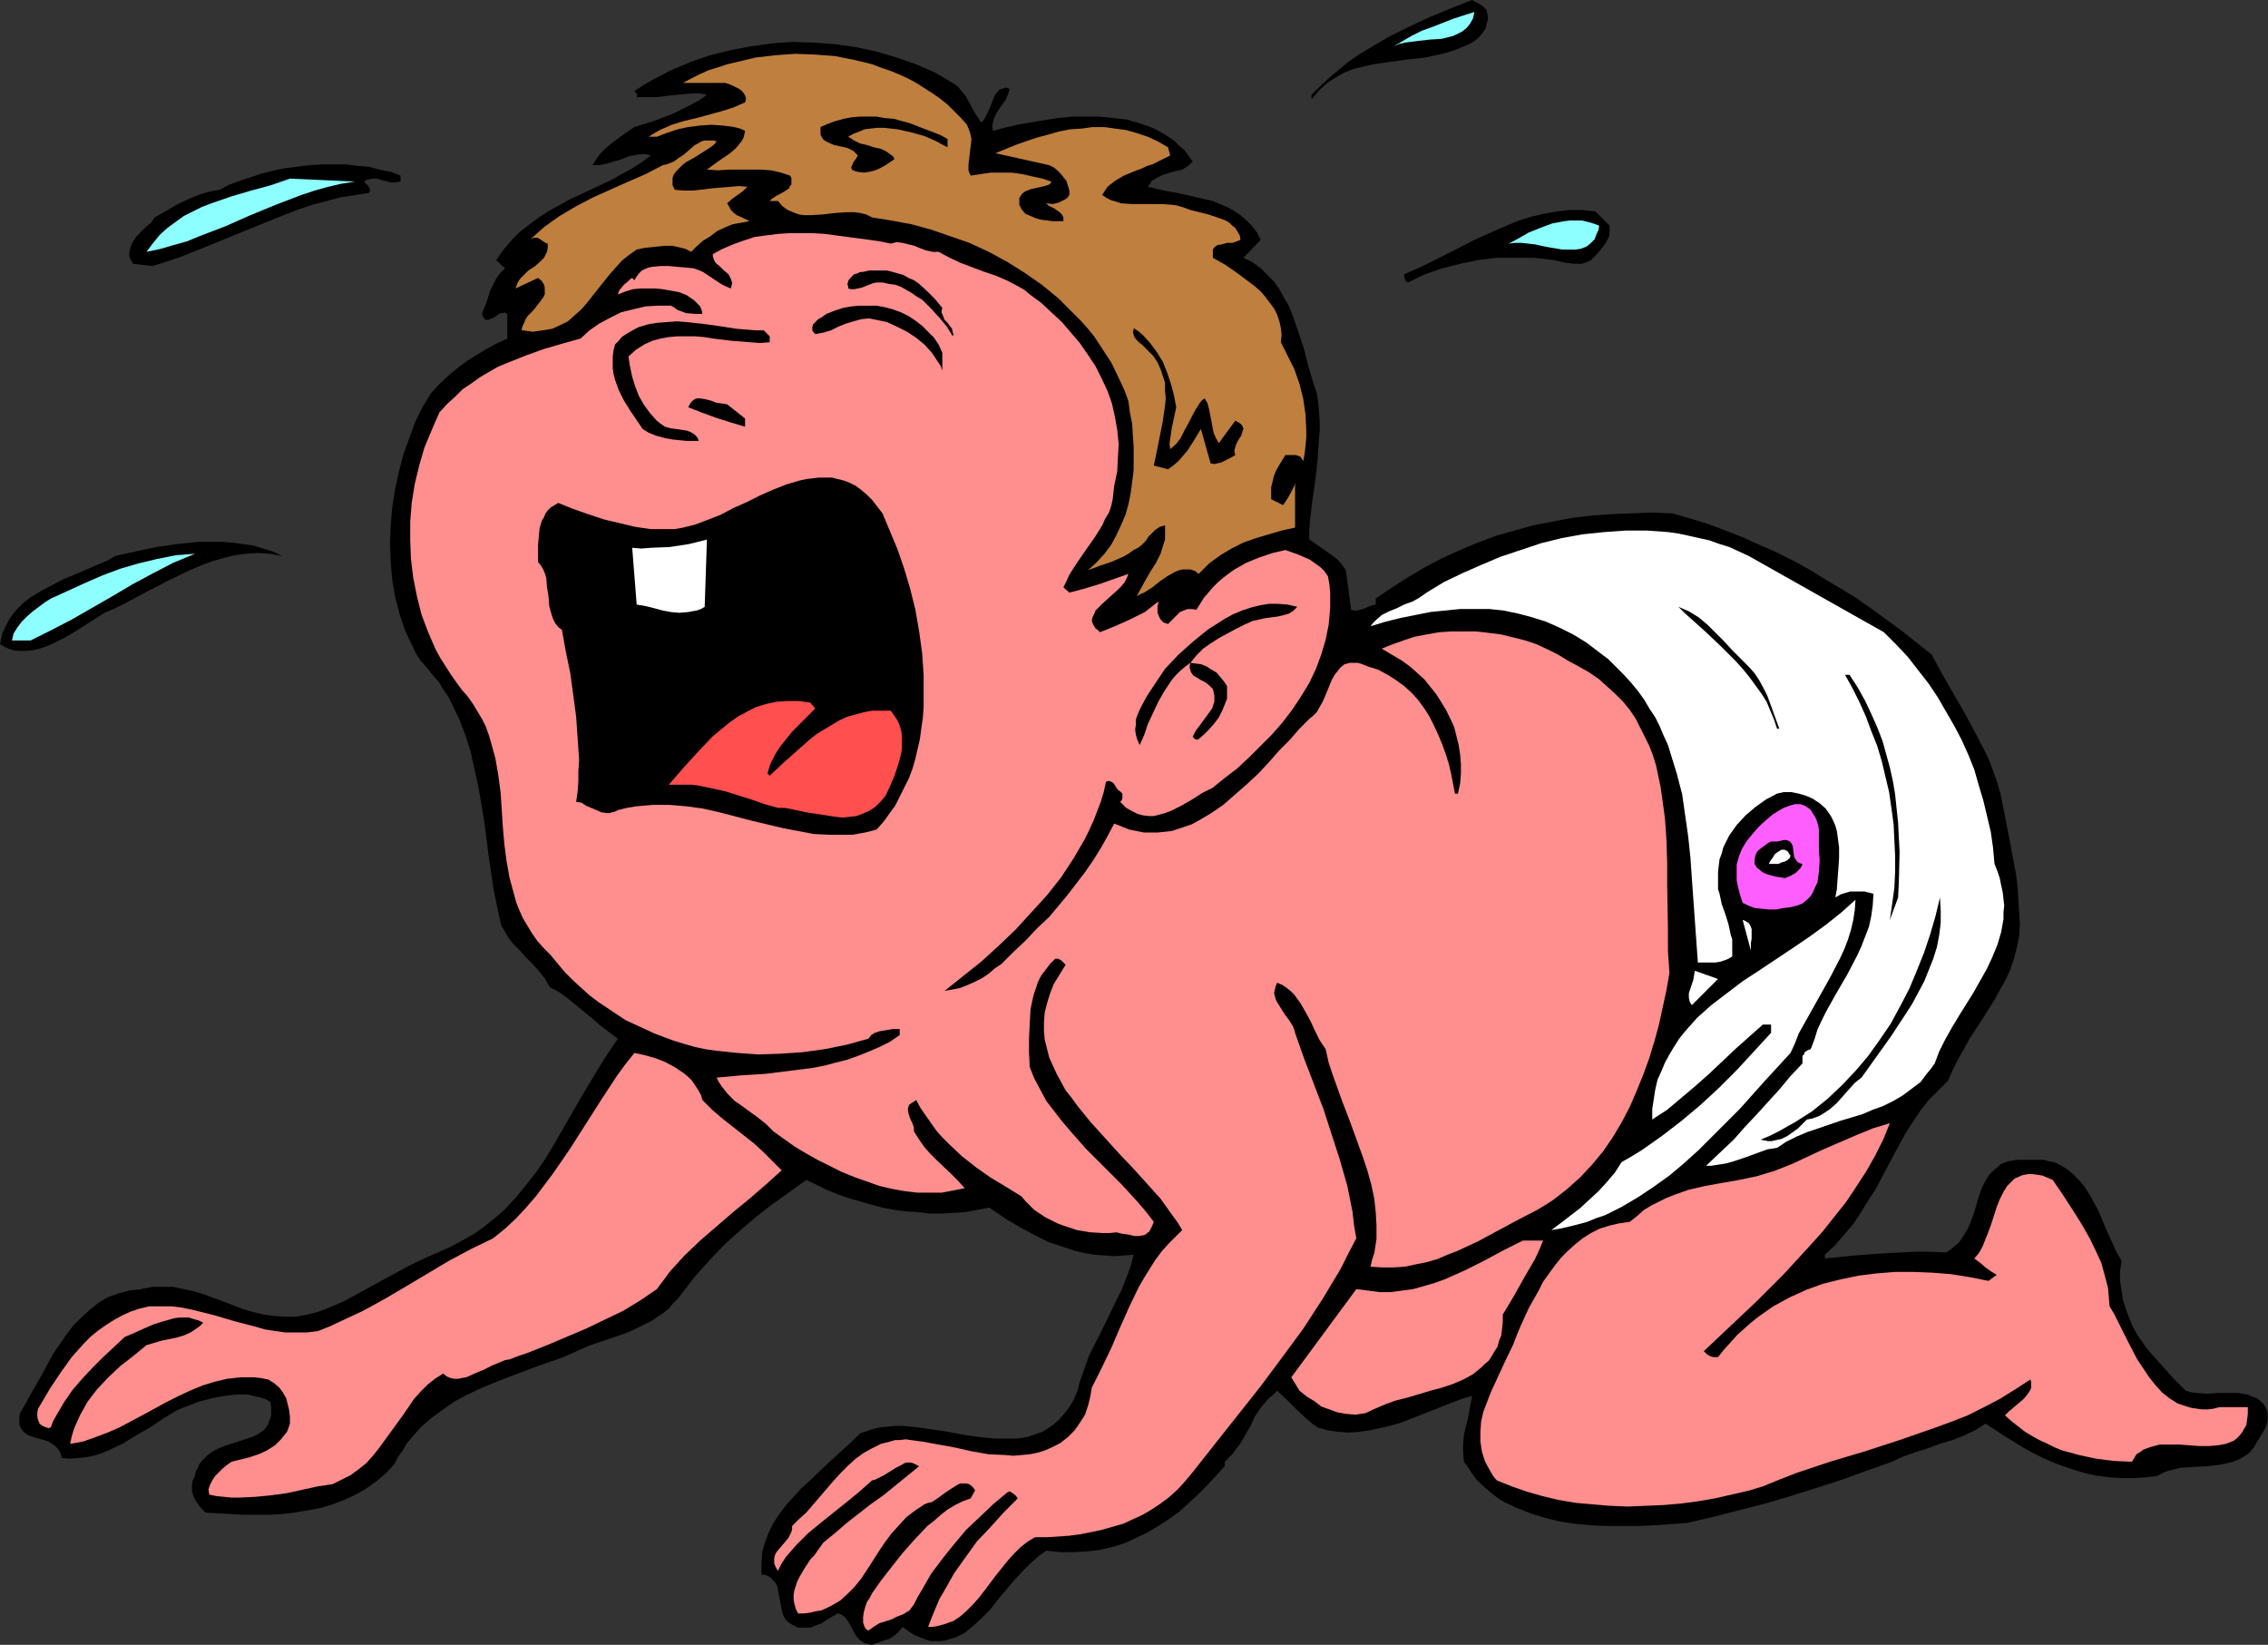
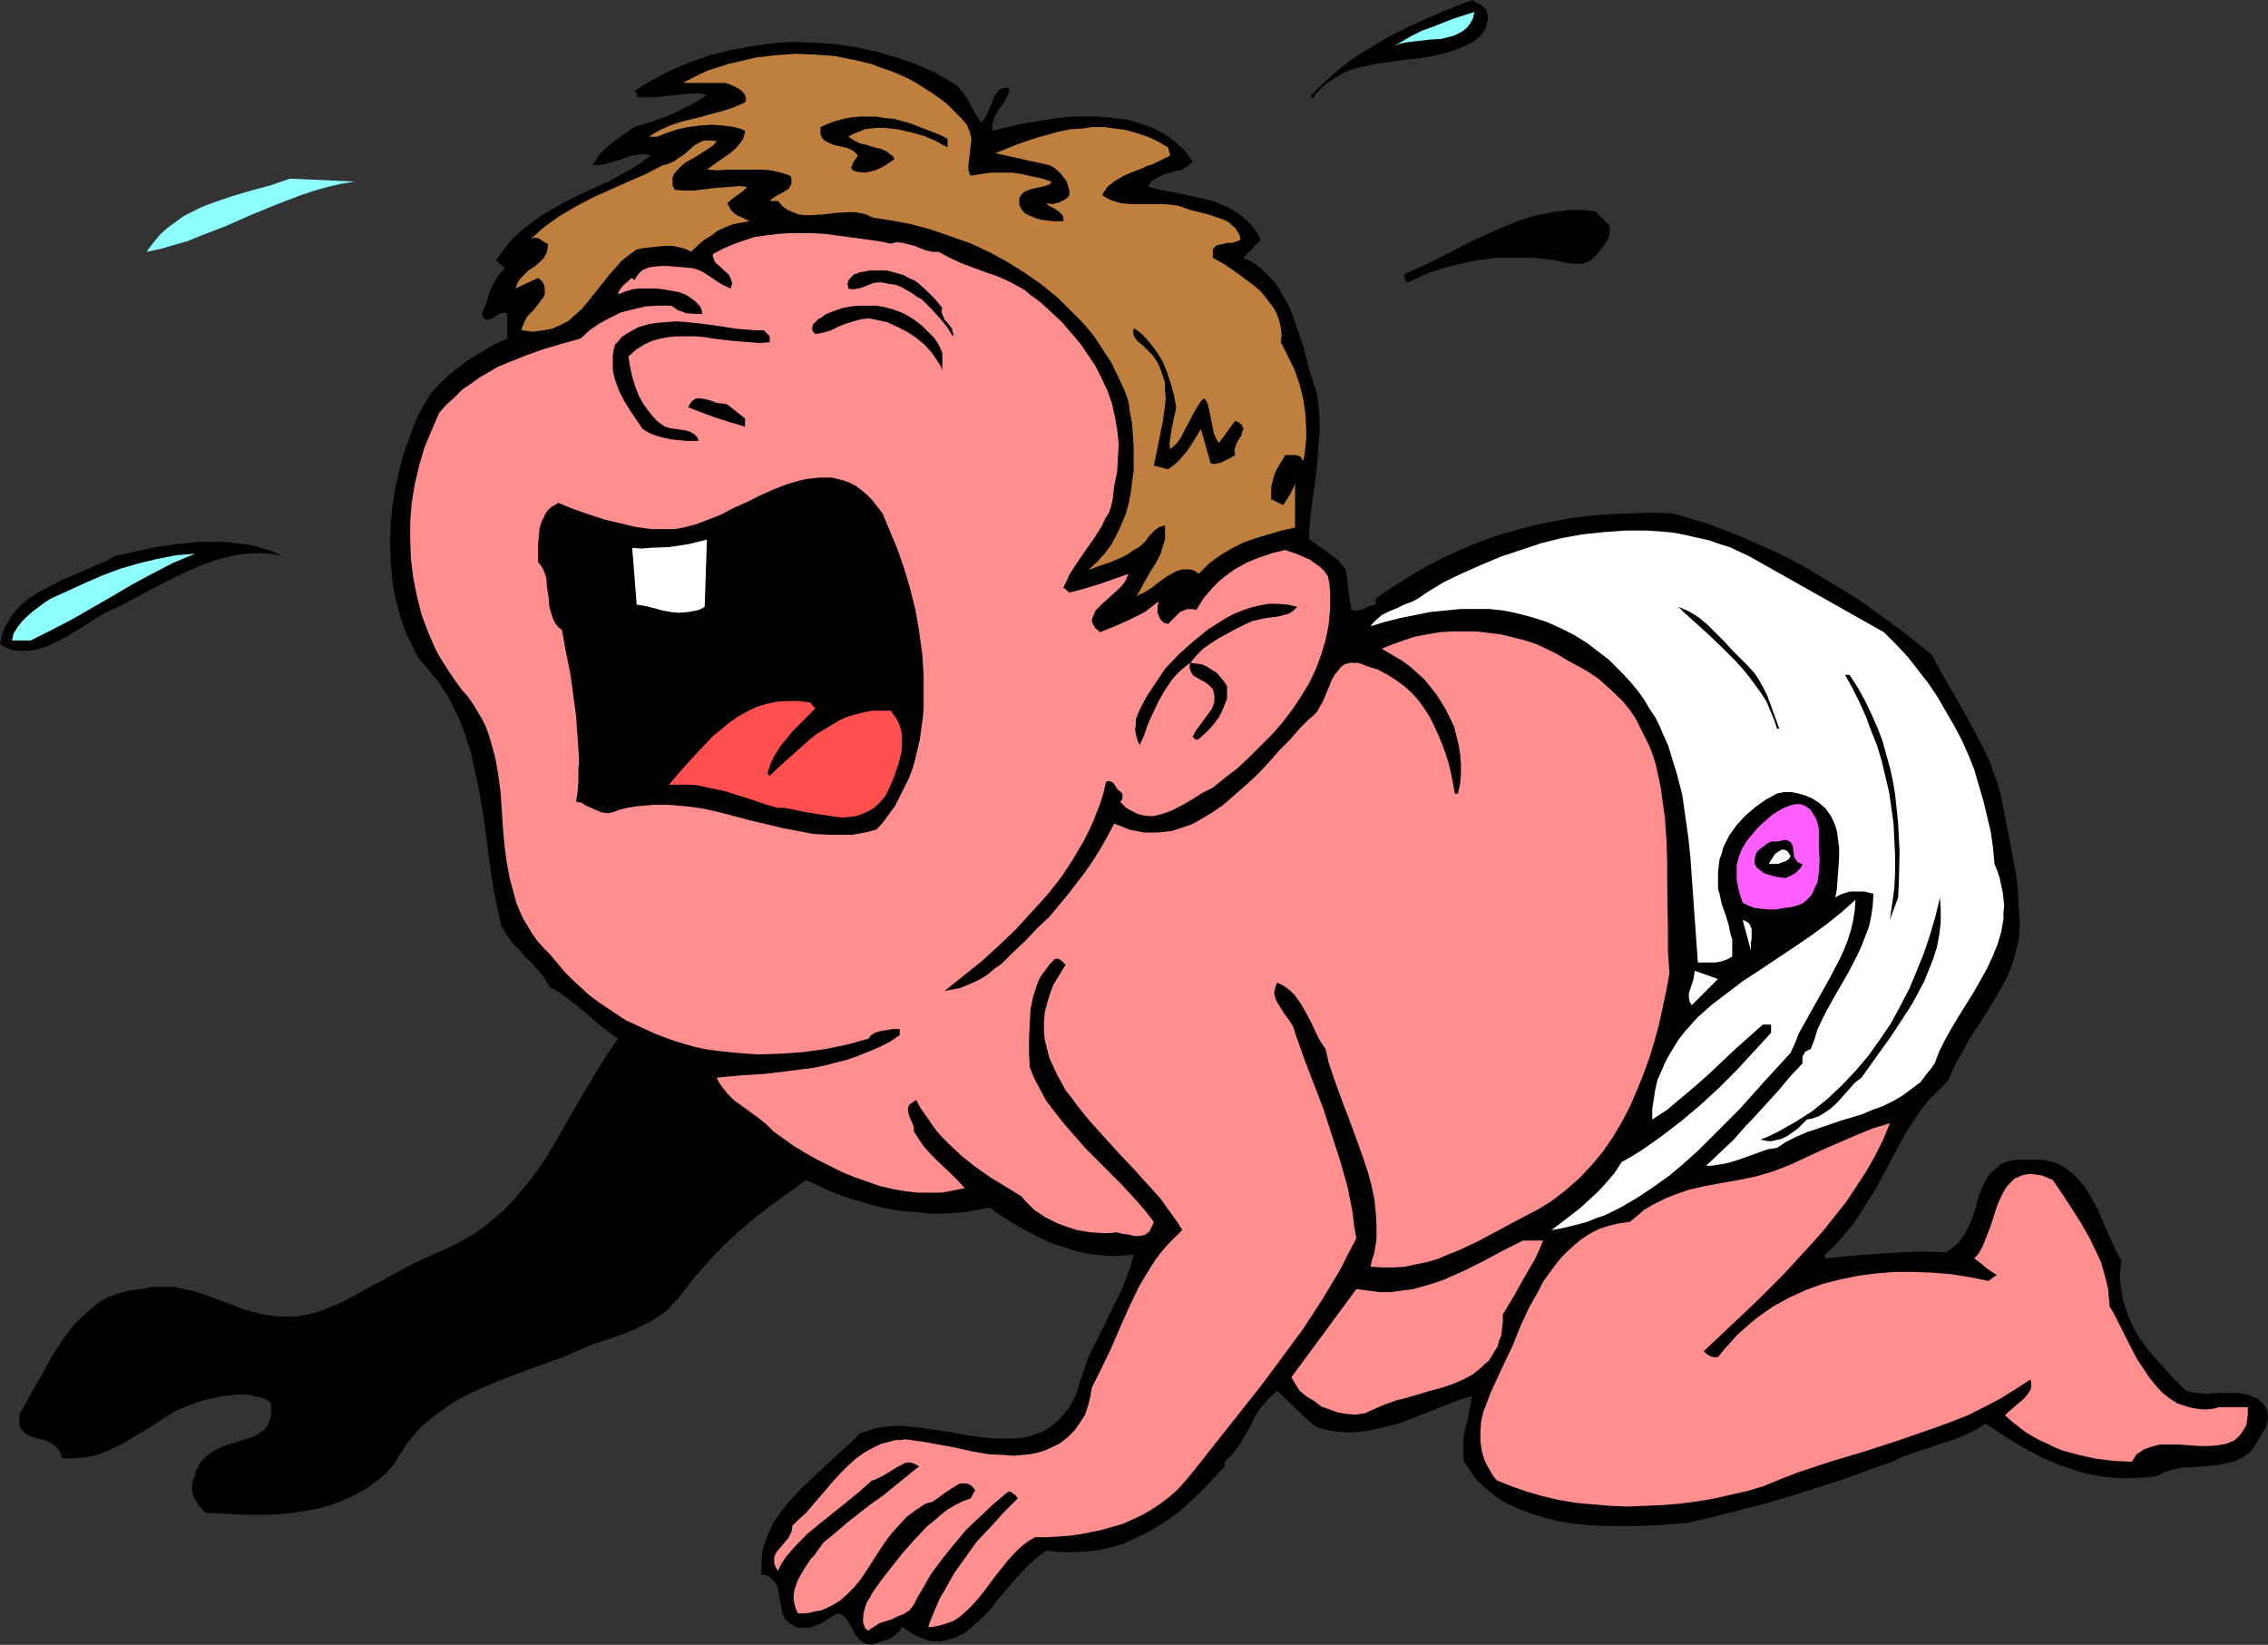
<svg xmlns="http://www.w3.org/2000/svg" xmlns:ns1="http://sodipodi.sourceforge.net/DTD/sodipodi-0.dtd" xmlns:ns2="http://www.inkscape.org/namespaces/inkscape" version="1.0" width="129.766mm" height="94.097mm" id="svg35" ns1:docname="Baby Crying 02.wmf">
  <rect width="100%" height="100%" fill="#333333" stroke="none" />
  <ns1:namedview id="namedview35" pagecolor="#ffffff" bordercolor="#000000" borderopacity="0.25" ns2:showpageshadow="2" ns2:pageopacity="0.0" ns2:pagecheckerboard="0" ns2:deskcolor="#d1d1d1" ns2:document-units="mm" />
  <defs id="defs1">
    <pattern id="WMFhbasepattern" patternUnits="userSpaceOnUse" width="6" height="6" x="0" y="0" />
  </defs>
  <path style="fill:#000000;fill-opacity:1;fill-rule:evenodd;stroke:none" d="m 321.422,2.101 0.162,0.646 0.162,0.808 v 0.646 l -0.162,0.646 -0.323,1.293 -0.646,0.969 -0.808,0.969 -0.97,0.808 -1.131,0.646 -1.131,0.485 -1.939,0.808 -2.101,0.646 -2.101,0.485 -2.262,0.485 -4.363,0.485 -4.525,0.646 -2.262,0.323 -2.101,0.485 -2.101,0.485 -2.101,0.808 -1.939,1.131 -1.778,1.131 -1.778,1.616 -0.808,0.969 -0.808,0.969 v -0.969 l 1.939,-1.939 1.939,-1.777 2.101,-1.777 1.939,-1.616 2.101,-1.454 2.101,-1.293 4.363,-2.585 4.525,-2.262 4.525,-2.101 4.686,-1.939 L 318.352,0 l 0.808,0.485 0.97,0.485 0.646,0.485 0.323,0.323 z" id="path1" />
  <path style="fill:#8effff;fill-opacity:1;fill-rule:evenodd;stroke:none" d="m 318.836,2.585 -0.323,1.454 -0.646,1.131 -0.646,0.808 -0.97,0.808 -0.97,0.485 -0.97,0.485 -1.293,0.323 -1.293,0.323 -2.586,0.162 -2.747,0.323 -2.586,0.323 -1.293,0.323 -1.131,0.485 1.939,-1.131 1.939,-1.131 2.262,-1.131 2.262,-0.808 4.525,-1.777 z" id="path2" />
  <path style="fill:#000000;fill-opacity:1;fill-rule:evenodd;stroke:none" d="m 212.181,26.5 0.485,-0.485 0.323,-0.485 0.646,-1.293 0.646,-1.454 0.485,-1.293 0.485,-1.131 0.485,-0.485 0.323,-0.485 0.485,-0.162 0.485,-0.162 0.485,-0.162 0.808,0.323 -0.323,1.131 -0.485,1.131 -1.454,2.101 -0.646,0.969 -0.485,1.131 -0.323,1.293 v 0.646 l 0.162,0.646 2.424,-0.646 2.747,-0.646 2.747,-0.485 2.909,-0.485 3.07,-0.485 3.07,-0.323 h 3.07 2.909 l 3.07,0.323 2.909,0.323 2.747,0.808 2.747,0.969 1.293,0.646 1.131,0.646 1.293,0.808 1.131,0.808 0.97,0.969 1.131,0.969 0.808,1.131 0.97,1.293 -0.485,0.485 -0.485,0.485 -1.293,0.808 -1.454,0.323 -2.747,0.808 -1.293,0.646 -0.485,0.323 -0.646,0.323 -0.323,0.646 -0.485,0.646 3.394,0.808 3.555,0.646 3.555,0.808 3.555,0.808 1.454,0.646 1.616,0.646 1.454,0.808 1.454,0.969 1.293,1.131 1.131,1.131 1.131,1.454 0.808,1.616 -3.717,3.878 1.939,0.969 1.778,1.293 1.454,1.454 1.454,1.454 1.131,1.616 0.97,1.777 0.97,1.616 0.808,1.939 1.293,3.716 1.293,3.878 0.97,3.878 1.131,3.716 0.646,1.939 0.323,1.939 0.162,1.939 0.162,2.101 v 2.101 l -0.162,2.101 -0.323,4.524 -0.485,4.363 -0.646,4.363 -0.485,4.201 -0.162,2.101 v 1.939 l 0.97,0.646 1.131,0.808 2.101,1.454 1.131,0.808 0.97,0.808 0.808,0.97 0.808,1.131 1.131,8.564 0.646,0.162 h 0.646 l 0.646,-0.162 0.646,-0.162 0.808,-0.323 0.646,-0.323 0.646,-0.162 0.646,-0.162 v -1.293 l 3.555,-2.424 3.555,-2.262 3.555,-2.101 3.717,-1.939 3.878,-1.777 3.878,-1.616 3.878,-1.454 4.04,-1.131 4.04,-1.131 4.202,-0.808 4.202,-0.808 4.202,-0.485 4.363,-0.323 4.202,-0.162 4.363,-0.162 4.525,0.162 3.878,1.131 3.717,1.131 3.878,1.454 3.717,1.454 3.555,1.616 3.717,1.616 3.555,1.777 3.555,1.939 3.394,2.101 3.555,2.101 3.394,2.101 3.232,2.262 6.626,4.847 6.302,5.009 2.262,4.201 2.424,4.201 2.424,4.201 2.262,4.201 2.262,4.363 0.97,2.101 0.808,2.262 0.808,2.262 0.646,2.262 0.485,2.424 0.485,2.424 0.97,5.009 0.97,5.171 0.485,2.585 0.323,2.585 0.162,2.747 0.162,2.585 0.162,2.747 -0.162,2.585 -0.485,2.424 -0.646,2.424 -0.808,2.424 -0.97,2.101 -1.293,2.262 -1.131,2.101 -2.747,4.363 -2.747,4.201 -1.131,2.101 -1.293,2.262 -1.131,2.262 -0.97,2.262 -2.101,2.101 -2.101,2.101 -1.778,2.262 -1.616,2.424 -1.454,2.262 -1.454,2.585 -5.333,10.018 -1.616,2.424 -1.454,2.424 -1.616,2.424 -1.939,2.262 -1.939,2.262 -2.262,2.101 v 0.808 l 6.464,-0.646 6.626,-0.485 6.464,-0.323 h 3.394 l 3.232,0.162 0.808,-0.485 0.808,-0.646 1.293,-1.131 0.97,-1.454 0.97,-1.616 0.646,-1.616 0.646,-1.777 0.97,-3.393 0.646,-1.777 0.808,-1.616 0.808,-1.293 1.131,-1.131 0.646,-0.485 0.646,-0.646 0.808,-0.323 0.808,-0.323 0.97,-0.162 0.97,-0.162 h 1.131 1.293 1.131 1.293 0.97 l 1.131,0.323 0.97,0.162 0.808,0.323 1.778,0.97 1.454,1.131 1.293,1.293 1.293,1.454 1.131,1.777 0.97,1.777 0.97,1.777 1.616,3.878 1.616,3.555 0.808,1.777 0.97,1.616 -0.323,2.262 v 2.101 l 0.323,2.101 0.323,2.101 0.646,1.939 0.646,1.777 0.808,1.939 0.97,1.777 1.131,1.616 1.131,1.616 2.747,3.07 2.747,3.07 2.747,2.747 1.131,0.323 1.131,0.162 2.424,0.162 2.262,-0.162 h 2.262 2.101 l 0.97,0.162 1.131,0.162 0.97,0.485 0.97,0.323 0.808,0.646 0.808,0.808 0.323,0.646 0.323,0.646 0.162,1.293 -0.162,1.131 -0.323,1.131 -0.646,1.131 -1.293,2.101 -0.646,1.131 -0.97,1.131 -1.131,0.808 -1.131,0.646 -1.293,0.485 -1.293,0.323 -1.454,0.323 -2.747,0.323 -2.909,0.162 -2.747,0.162 -1.454,0.323 -1.293,0.323 -1.293,0.485 -1.131,0.646 -2.586,0.323 -2.586,0.162 h -2.586 l -2.586,-0.162 -2.424,-0.323 -2.424,-0.485 -2.262,-0.646 -2.424,-0.808 -2.262,-0.808 -2.262,-0.969 -2.262,-1.131 -2.101,-1.131 -4.202,-2.585 -4.202,-2.747 -2.262,1.454 -2.424,1.131 -2.424,0.97 -2.747,0.808 -2.586,0.97 -2.586,0.808 -2.747,0.97 -2.424,1.131 -5.494,1.939 -5.333,1.939 -5.494,1.777 -5.656,1.777 -5.494,1.616 -5.656,1.454 -5.656,1.454 -5.656,1.293 -6.787,0.485 -3.555,0.162 h -3.555 -3.555 l -3.394,-0.162 -3.394,-0.323 -3.232,-0.485 -3.232,-0.808 -3.07,-0.969 -2.909,-1.131 -2.747,-1.293 -1.293,-0.808 -1.293,-0.969 -1.131,-0.97 -1.131,-0.97 -1.131,-1.131 -0.97,-1.293 -0.808,-1.293 -0.97,-1.293 -0.162,-1.939 v -1.939 l 0.162,-1.777 0.323,-1.616 0.485,-1.777 0.323,-1.777 0.646,-3.393 -1.778,0.485 -1.778,0.646 -3.717,1.454 -4.04,1.616 -4.202,1.616 -2.262,0.646 -2.101,0.485 -2.262,0.485 -2.262,0.323 -2.262,0.162 -2.262,-0.162 -2.262,-0.323 -2.262,-0.646 -1.131,-0.808 -1.131,-0.97 -2.101,-1.939 -1.131,-1.131 -0.97,-0.969 -2.262,-2.101 -0.97,0.97 -0.97,0.808 -0.808,0.97 -0.808,0.969 -1.293,1.939 -0.97,2.101 -1.131,1.939 -1.131,1.939 -0.808,0.969 -0.646,0.97 -0.808,0.808 -0.97,0.97 v 0.969 l -1.939,2.101 -1.939,2.101 -1.939,1.939 -2.101,1.939 -1.939,1.777 -2.262,1.616 -2.262,1.454 -2.424,1.454 -2.424,1.131 -2.424,1.131 -2.586,0.808 -2.747,0.646 -2.747,0.323 -2.909,0.162 h -2.909 l -3.07,-0.323 -1.778,1.293 -1.778,1.616 -1.778,1.777 -1.778,1.939 -1.616,1.939 -1.778,2.101 -1.616,2.101 -1.778,1.777 -1.939,1.777 -1.778,1.454 -0.97,0.485 -0.97,0.485 -1.131,0.323 -0.97,0.323 -1.131,0.162 h -0.97 -1.131 l -1.131,-0.323 -1.293,-0.485 -1.131,-0.485 -1.293,-0.808 -1.293,-0.97 -0.646,0.808 -0.646,0.646 -0.808,0.646 -0.808,0.485 -1.939,0.646 -1.778,0.646 -0.97,-0.162 -0.646,-0.162 -0.646,-0.485 -0.485,-0.323 -0.808,-0.97 -1.293,-2.424 -0.646,-0.97 -0.323,-0.485 -0.485,-0.323 -0.485,-0.323 -0.646,-0.162 -1.131,0.646 -1.131,0.646 -1.131,0.808 -1.293,0.485 -1.131,0.485 h -1.293 -0.646 -0.808 l -0.646,-0.323 -0.646,-0.323 -0.808,-0.485 -0.646,-0.646 -0.323,-0.646 -0.323,-0.808 -0.323,-1.616 -0.323,-1.777 -0.323,-1.616 -0.162,-0.808 -0.485,-0.808 -0.485,-0.485 -0.485,-0.485 -0.808,-0.485 -1.131,-0.162 v -1.293 -1.131 l 0.162,-2.424 0.646,-2.262 0.808,-2.101 0.97,-1.939 1.293,-1.939 1.454,-1.939 1.616,-1.777 1.616,-1.777 1.778,-1.616 3.717,-3.555 3.717,-3.393 1.778,-1.616 1.778,-1.777 1.454,-0.485 1.454,-0.485 1.454,-0.323 1.616,-0.162 1.616,-0.162 h 1.454 l 3.394,0.323 3.232,0.485 3.394,0.485 3.394,0.646 3.394,0.485 3.232,0.323 h 3.07 1.616 l 1.454,-0.162 1.454,-0.323 1.293,-0.485 1.454,-0.485 1.293,-0.808 1.131,-0.808 1.131,-0.969 1.131,-1.293 1.131,-1.454 0.97,-1.616 0.808,-1.939 0.485,-1.939 0.646,-1.777 1.293,-3.716 1.778,-3.555 1.778,-3.555 1.778,-3.716 1.778,-3.555 1.454,-3.716 0.646,-1.939 0.485,-1.939 -2.101,0.162 -2.101,0.162 -2.101,-0.162 -2.101,-0.162 -2.101,-0.323 -2.101,-0.485 -1.939,-0.646 -1.939,-0.646 -1.939,-0.646 -1.939,-0.97 -3.717,-1.939 -3.555,-2.101 -3.555,-2.424 -2.586,0.485 -2.586,0.485 -2.586,0.162 -2.586,0.162 h -2.586 l -2.586,-0.323 -2.586,-0.162 -2.424,-0.323 -2.586,-0.485 -2.424,-0.646 -5.01,-1.454 -2.262,-0.808 -2.424,-0.969 -2.262,-1.131 -2.101,-0.97 -7.434,5.332 -3.555,2.747 -3.394,2.908 -3.394,3.07 -3.07,3.232 -3.07,3.393 -2.747,3.555 -0.97,1.293 -1.131,1.131 -0.97,1.131 -1.131,0.97 -1.293,0.808 -1.131,0.808 -2.586,1.293 -2.747,1.293 -2.747,0.969 -5.333,1.777 -2.909,1.293 -2.909,1.293 -5.979,2.101 -5.979,2.262 -2.909,1.131 -3.07,1.293 -2.747,1.293 -2.747,1.454 -2.586,1.777 -2.424,1.777 -2.424,2.101 -2.101,2.424 -0.97,1.131 -0.808,1.454 -0.97,1.293 -0.808,1.616 -1.778,1.939 -2.101,1.777 -2.262,1.616 -2.262,1.293 -2.424,1.131 -2.586,0.969 -2.586,0.808 -2.747,0.485 -2.747,0.485 -2.747,0.323 -2.747,0.162 h -2.909 -2.747 l -2.747,-0.162 -5.494,-0.323 -0.808,-0.808 -0.646,-0.808 -0.646,-0.97 -0.485,-0.97 -0.323,-1.131 v -1.131 l 0.162,-1.131 0.485,-0.97 0.162,-0.97 0.485,-0.808 0.323,-0.808 0.485,-0.646 1.131,-1.131 1.293,-0.97 1.293,-0.646 1.616,-0.646 3.07,-0.97 1.454,-0.485 1.454,-0.485 1.131,-0.646 1.131,-0.808 0.323,-0.485 0.485,-0.646 0.162,-0.646 0.323,-0.646 0.162,-0.808 v -0.808 -0.969 l -0.162,-0.97 -1.131,-0.646 -1.131,-0.323 -1.293,-0.323 -1.293,-0.323 h -1.131 -1.293 l -2.747,0.323 -2.586,0.485 -2.586,0.646 -2.586,0.969 -2.424,0.97 -2.909,1.777 -2.909,1.939 -3.07,1.777 -2.909,1.777 -3.07,1.454 -1.616,0.646 -1.616,0.485 -1.616,0.323 -1.778,0.162 -1.616,0.162 -1.778,-0.162 -0.323,-1.131 -0.485,-0.808 -0.646,-0.646 -0.646,-0.485 -0.808,-0.485 -0.97,-0.323 -1.778,-0.485 -1.454,-0.485 -0.808,-0.485 -0.485,-0.485 -0.485,-0.646 -0.323,-0.808 v -1.131 -0.485 l 0.162,-0.808 1.131,-1.939 1.131,-2.101 2.424,-4.201 2.424,-4.524 1.454,-2.101 1.454,-2.101 1.454,-1.939 1.778,-1.777 1.778,-1.616 1.778,-1.454 2.101,-1.293 2.262,-0.808 1.131,-0.323 1.293,-0.323 1.293,-0.162 1.293,-0.162 2.424,-0.485 h 2.262 2.262 l 2.262,0.485 2.262,0.485 2.101,0.646 4.363,1.616 4.202,1.616 2.262,0.646 2.101,0.485 2.262,0.323 2.424,0.162 h 2.262 l 2.586,-0.485 1.939,-0.485 1.778,-0.646 3.878,-1.616 3.555,-1.939 3.555,-1.939 7.11,-3.878 3.717,-1.777 3.717,-1.616 1.778,-0.808 1.778,-0.97 1.778,-0.97 1.616,-0.969 1.616,-1.131 1.454,-1.131 2.909,-2.424 2.586,-2.747 2.424,-2.908 2.262,-2.908 2.101,-3.07 1.939,-3.232 1.939,-3.393 3.717,-6.463 3.878,-6.463 1.939,-3.07 2.101,-3.07 -1.939,-1.454 -1.939,-1.454 -1.616,-1.454 -1.778,-1.454 -1.778,-1.454 -1.778,-1.454 -1.778,-1.293 -2.101,-1.131 -1.131,-1.939 -1.293,-1.616 -1.293,-1.454 -1.454,-1.454 -1.454,-1.616 -1.454,-1.454 -1.293,-1.777 -0.485,-0.969 -0.646,-0.97 -0.808,-3.716 -0.808,-3.878 -1.131,-7.594 -0.485,-3.878 -0.485,-3.716 -0.646,-3.878 -0.646,-3.716 -0.808,-3.555 -0.808,-3.716 -1.131,-3.555 -1.293,-3.393 -1.616,-3.393 -0.808,-1.616 -1.131,-1.616 -0.97,-1.616 -1.293,-1.454 -1.293,-1.616 -1.293,-1.454 -0.97,-1.454 -0.808,-1.777 -0.808,-1.616 -0.808,-1.777 -1.131,-3.393 -0.97,-3.716 -0.646,-3.716 -0.323,-4.04 -0.162,-3.878 0.162,-3.878 0.323,-3.878 0.646,-4.04 0.808,-3.716 0.97,-3.716 1.293,-3.555 1.293,-3.555 1.616,-3.232 1.778,-2.908 1.939,-2.101 1.939,-1.777 1.939,-1.616 1.939,-1.454 2.101,-1.293 2.101,-1.293 2.101,-1.131 2.424,-1.131 v -5.332 l -0.323,-0.162 -0.323,-0.162 -0.323,0.162 h -0.485 l -0.808,0.485 -0.646,0.485 -0.808,0.323 -0.323,0.162 h -0.323 -0.323 l -0.323,-0.323 -0.323,-0.485 -0.162,-0.485 0.97,-2.424 0.808,-2.585 0.646,-1.293 0.646,-1.293 0.808,-1.131 1.131,-1.131 -1.939,-1.777 1.616,-2.262 1.778,-2.101 1.778,-1.777 2.101,-1.616 1.939,-1.454 2.262,-1.454 2.101,-1.131 2.262,-1.293 4.525,-2.101 4.525,-2.101 2.262,-1.293 2.101,-1.131 2.262,-1.454 1.939,-1.454 -0.646,-0.162 -0.808,-0.162 -1.616,0.162 -1.616,0.323 -1.616,0.646 -3.232,0.969 -1.616,0.323 h -1.454 l 0.808,-1.293 0.808,-1.131 1.131,-1.131 1.131,-0.969 2.586,-1.939 2.586,-1.777 4.202,-1.293 4.202,-1.616 1.939,-0.969 1.939,-0.969 1.778,-0.969 1.616,-1.131 -1.454,-0.323 h -1.616 l -1.939,0.162 -1.778,0.162 -4.202,0.485 h -2.101 -2.101 l 0.162,-0.485 -0.162,-0.323 -0.485,-0.485 1.939,-1.293 1.939,-1.131 4.04,-2.101 4.202,-1.777 4.202,-1.454 4.525,-1.131 4.363,-0.808 4.525,-0.646 4.525,-0.323 4.525,0.162 4.525,0.323 4.525,0.646 4.525,0.969 4.363,1.293 4.202,1.454 4.04,1.777 1.939,1.131 1.939,1.131 1.131,0.808 0.808,0.969 0.808,0.969 0.646,1.131 1.293,2.424 z" id="path3" />
  <path style="fill:#bf7f3f;fill-opacity:1;fill-rule:evenodd;stroke:none" d="m 209.11,26.984 0.323,0.808 0.323,0.808 0.323,1.454 -0.162,1.454 -0.162,1.293 -0.162,1.454 -0.162,1.293 v 1.293 l 0.162,0.485 0.323,0.646 2.101,-0.323 2.262,-0.323 h 2.262 2.262 l 2.262,0.323 2.101,0.485 2.262,0.485 1.939,0.646 -0.162,0.323 -0.323,0.323 -0.485,0.162 -0.485,0.162 -1.454,0.323 -1.454,0.323 -1.293,0.485 -0.646,0.485 -0.323,0.485 -0.323,0.485 v 0.646 0.808 l 0.485,0.969 0.808,0.969 1.131,0.485 1.131,0.485 1.131,0.323 1.293,0.162 1.293,0.162 h 1.131 1.131 v -0.808 l -0.323,-0.646 -0.485,-0.485 -1.131,-0.808 -0.646,-0.323 -0.646,-0.323 -0.485,-0.485 1.454,0.162 0.646,-0.162 0.646,-0.162 0.646,-0.323 0.646,-0.323 0.485,-0.323 0.485,-0.646 v -0.969 l -0.323,-1.131 -0.323,-0.969 -0.646,-0.808 -0.646,-0.808 -0.646,-0.646 -0.808,-0.646 -0.97,-0.485 -11.635,-2.585 4.363,-1.777 2.262,-0.808 2.424,-0.808 2.424,-0.646 2.262,-0.646 2.424,-0.485 2.586,-0.162 2.262,-0.323 h 2.586 l 2.262,0.323 2.424,0.323 2.262,0.646 2.424,0.808 2.101,0.969 2.262,1.293 0.485,1.777 -1.939,0.969 -1.939,0.969 -1.131,0.323 -0.97,0.485 -2.101,0.808 -1.939,0.808 -1.939,1.131 -0.808,0.646 -0.808,0.646 -0.646,0.969 -0.485,0.808 0.97,0.646 0.97,0.485 1.131,0.323 0.97,0.323 2.101,0.162 h 2.262 2.101 2.262 l 2.262,0.162 1.131,0.162 1.131,0.323 1.778,0.646 1.939,0.485 1.939,0.485 1.939,0.646 1.778,0.646 0.808,0.485 0.646,0.646 0.646,0.485 0.485,0.808 0.485,0.808 0.162,0.969 -0.808,0.323 -0.97,0.323 h -1.131 l -1.131,0.323 -0.97,0.162 -0.646,0.485 -0.323,0.485 v 0.485 0.646 0.646 l 2.586,1.454 2.586,1.777 2.586,1.939 1.293,0.969 1.293,1.131 0.97,1.131 0.97,1.293 0.97,1.293 0.646,1.293 0.485,1.454 0.323,1.454 0.162,1.454 -0.162,1.616 1.454,2.908 1.454,2.908 1.131,3.232 0.808,3.232 0.485,3.393 0.162,3.393 v 1.616 l -0.162,1.616 -0.162,1.616 -0.323,1.777 -0.323,-0.485 -0.323,-0.485 -0.485,-0.162 -0.485,-0.162 h -0.97 -1.293 l -1.293,2.101 -0.646,1.131 -0.485,1.131 -0.323,1.293 -0.323,1.293 v 1.293 1.293 l 2.586,1.293 0.97,-1.454 0.808,-1.454 0.323,-0.646 0.323,-0.646 0.162,-0.646 v -0.646 10.341 l -2.909,0.646 -2.747,0.808 -2.747,0.808 -2.747,0.969 -2.586,1.293 -2.424,1.454 -2.424,1.777 -1.131,1.131 -1.131,1.131 -0.808,-0.646 -0.97,-0.323 h -0.808 -0.808 l -0.808,0.162 -0.808,0.323 -1.778,0.97 -1.616,1.131 -1.616,1.293 -1.778,1.131 -0.808,0.323 -0.808,0.485 0.97,-1.777 0.97,-1.777 1.131,-1.939 1.131,-1.777 0.97,-1.939 0.646,-2.101 0.323,-0.97 v -0.969 -1.131 -0.97 l -1.131,0.323 -0.97,0.646 -0.646,0.646 -0.808,0.808 -0.646,0.97 -0.808,0.808 -0.808,0.646 -0.97,0.485 -1.131,0.808 -1.131,0.646 -2.586,1.131 -2.424,0.808 -2.586,0.969 1.939,-1.777 1.616,-1.777 1.454,-1.939 1.131,-2.101 0.97,-2.101 0.97,-2.262 0.646,-2.262 0.485,-2.424 0.323,-2.424 0.323,-2.585 v -2.424 -2.585 l -0.162,-2.424 -0.162,-2.585 -0.485,-2.424 -0.323,-2.424 -0.808,-2.262 -0.97,-2.101 -1.939,-4.04 -1.293,-1.939 -1.131,-1.777 -1.293,-1.939 -1.454,-1.777 -1.454,-1.616 -1.616,-1.616 -3.232,-3.232 -3.555,-2.908 -3.717,-2.585 -3.878,-2.424 -3.878,-2.101 -4.202,-1.939 -4.202,-1.454 -4.202,-1.454 -4.202,-1.131 -4.363,-0.808 -4.04,-0.646 -1.293,-0.646 -1.293,-0.323 -1.293,-0.162 h -1.454 l -2.586,0.162 -2.747,0.323 -2.586,0.162 h -1.454 l -1.131,-0.162 -1.293,-0.485 -1.131,-0.485 -1.131,-0.808 -0.97,-1.131 h -1.778 l 0.485,-0.485 0.97,-0.646 0.97,-0.485 0.808,-0.485 0.97,-0.646 0.162,-0.485 0.323,-0.323 v -0.485 -0.485 -0.485 l -0.323,-0.485 -0.97,-0.323 -0.97,-0.323 -2.101,-0.485 -2.262,-0.162 h -2.262 -4.686 l -2.262,0.162 -2.424,-0.162 1.293,-0.969 1.131,-0.808 2.586,-1.777 1.131,-0.969 0.97,-1.131 0.485,-0.646 0.323,-0.646 0.162,-0.646 0.162,-0.808 -1.131,-0.485 -1.293,-0.323 -2.424,-0.323 -2.424,-0.162 -2.424,0.162 -2.586,0.323 -2.262,0.485 -2.424,0.808 -2.101,0.808 h -1.778 l 1.293,-0.808 1.131,-0.646 2.586,-1.131 2.586,-0.808 2.747,-0.646 5.333,-1.454 2.586,-0.808 2.586,-1.131 0.162,-0.485 v -0.485 l -0.162,-0.485 -0.162,-0.323 -0.485,-0.646 -0.646,-0.485 -1.616,-0.808 -0.808,-0.323 -0.646,-0.162 h -9.05 l 1.778,-0.969 1.939,-0.969 1.778,-0.808 2.101,-0.646 1.939,-0.646 2.101,-0.485 4.04,-0.969 4.202,-0.485 4.363,-0.323 4.202,0.162 4.363,0.323 4.04,0.808 2.101,0.485 1.939,0.485 2.101,0.808 1.939,0.646 1.939,0.808 1.778,0.808 1.778,0.969 1.778,1.131 1.778,1.131 1.616,1.131 1.616,1.293 1.454,1.454 1.454,1.454 z" id="path4" />
  <path style="fill:#000000;fill-opacity:1;fill-rule:evenodd;stroke:none" d="m 204.909,30.054 v 1.777 l -1.293,-0.646 -1.131,-0.646 -2.586,-1.131 -2.909,-0.808 -2.909,-0.646 -1.454,-0.162 -1.454,-0.162 h -1.454 l -1.454,0.162 -1.293,0.162 -1.131,0.485 -1.293,0.485 -1.131,0.646 1.293,0.808 1.293,0.646 1.454,0.323 1.454,0.485 1.454,0.323 1.131,0.485 1.131,0.808 0.485,0.323 0.323,0.646 -0.97,0.646 -0.97,0.646 -1.131,0.646 -1.131,0.485 -1.293,0.323 -1.131,0.162 -1.293,-0.162 -0.646,-0.162 -0.646,-0.323 -0.162,-0.485 0.162,-0.323 0.323,-0.808 0.485,-0.646 0.485,-0.808 -0.485,-0.485 -0.485,-0.485 -1.293,-0.646 -2.909,-0.646 -1.131,-0.485 -0.646,-0.323 -0.485,-0.323 -0.323,-0.485 -0.323,-0.646 v -0.808 -0.808 l 1.454,-0.646 1.778,-0.646 1.778,-0.485 1.616,-0.323 1.939,-0.162 h 1.778 1.778 l 1.778,0.323 1.939,0.162 1.778,0.485 1.778,0.485 1.616,0.646 3.394,1.293 1.616,0.646 z" id="path5" />
  <path style="fill:#bf7f3f;fill-opacity:1;fill-rule:evenodd;stroke:none" d="m 154.974,30.539 -0.485,0.646 -0.808,0.646 -1.778,1.131 -1.778,1.131 -1.778,0.969 -0.808,0.646 -0.646,0.646 -0.646,0.646 -0.485,0.646 -0.323,0.808 v 0.646 0.969 l 0.485,0.969 1.939,0.162 h 2.101 l 4.04,-0.485 1.939,-0.162 1.939,-0.162 1.939,-0.162 1.778,0.162 -0.97,0.969 -1.131,0.808 -1.131,0.808 -1.131,0.969 0.485,0.808 0.323,0.646 0.646,0.646 0.646,0.485 1.454,0.646 0.646,0.323 0.646,0.323 -1.778,0.323 -1.778,0.323 -1.616,0.646 -1.778,0.808 -1.454,1.131 -1.616,0.969 -1.454,1.293 -1.131,1.131 -1.293,-0.646 -1.293,-0.323 -1.454,-0.323 h -1.616 l -1.616,0.162 -1.616,0.162 -1.454,0.162 -1.454,0.323 -1.616,1.131 -1.616,1.293 -1.293,1.454 -1.293,1.454 -2.586,3.232 -2.424,3.07 -1.131,1.293 -1.454,1.293 -1.454,1.293 -1.616,0.808 -1.778,0.808 -1.939,0.323 -1.131,0.162 -1.131,0.162 -1.131,-0.162 -1.293,-0.162 0.162,-0.808 0.323,-0.646 0.323,-0.808 0.485,-0.808 1.293,-1.293 1.131,-1.454 0.97,-1.293 0.323,-0.646 v -0.808 -0.646 l -0.162,-0.646 -0.485,-0.808 -0.808,-0.646 -4.848,2.262 0.323,-0.969 0.323,-0.646 0.485,-0.646 0.485,-0.485 1.131,-1.131 1.293,-0.808 1.131,-0.969 0.97,-0.969 0.323,-0.646 0.323,-0.646 0.162,-0.969 v -0.808 l -0.485,-0.162 -0.485,-0.323 -0.485,-0.323 -0.485,-0.323 -0.485,-0.162 h -0.485 l -0.485,0.162 -0.485,0.323 1.616,-1.454 1.454,-1.293 1.778,-1.293 1.616,-1.131 3.555,-2.101 3.717,-1.939 7.595,-3.393 3.717,-1.616 3.717,-1.939 0.808,-0.162 0.808,-0.323 0.808,-0.323 0.646,-0.485 1.454,-0.969 1.293,-1.131 1.131,-0.969 0.646,-0.323 0.808,-0.485 0.646,-0.162 h 0.808 0.97 z" id="path6" />
-   <path style="fill:#000000;fill-opacity:1;fill-rule:evenodd;stroke:none" d="m 86.618,37.972 v 1.293 l -1.131,0.162 H 84.517 L 82.578,38.941 81.608,38.618 h -0.97 l -0.97,0.162 -0.485,0.162 -0.485,0.323 0.485,0.485 0.485,0.485 0.323,0.646 v 0.485 l -0.162,0.323 -3.07,0.485 -3.07,0.485 -3.07,0.808 -3.07,0.808 -2.909,0.969 -2.909,1.131 -5.656,2.262 -11.474,4.686 -5.656,2.262 -2.909,0.969 -3.07,0.969 -4.202,-0.485 -0.485,-0.808 -0.323,-0.808 v -0.808 l 0.162,-0.646 0.162,-0.646 0.323,-0.808 0.808,-1.293 1.131,-1.131 1.131,-1.131 0.646,-0.485 0.485,-0.485 0.323,-0.485 0.323,-0.485 3.394,-1.939 1.616,-0.969 1.778,-0.808 1.778,-0.808 1.778,-0.646 1.778,-0.485 1.939,-0.323 2.101,-1.131 2.262,-0.808 2.424,-0.808 2.424,-0.808 2.586,-0.646 2.424,-0.485 2.586,-0.323 2.747,-0.323 2.586,-0.162 h 2.586 2.586 l 2.424,0.323 2.424,0.162 2.424,0.646 2.424,0.485 z" id="path7" />
  <path style="fill:#8effff;fill-opacity:1;fill-rule:evenodd;stroke:none" d="m 76.76,39.265 -3.07,0.485 -2.747,0.646 -2.909,0.808 -2.909,0.969 -5.494,2.101 -5.494,2.262 -5.494,2.424 -5.494,2.101 -2.747,1.131 -2.909,0.808 -2.747,0.808 -3.07,0.646 1.454,-1.939 1.454,-1.777 1.616,-1.454 1.778,-1.293 1.778,-1.293 1.939,-0.969 1.939,-0.969 2.101,-0.808 4.202,-1.454 4.363,-1.293 4.202,-1.131 4.202,-1.454 z" id="path8" />
  <path style="fill:#000000;fill-opacity:1;fill-rule:evenodd;stroke:none" d="m 348.086,48.798 v 1.293 l -0.162,1.131 -0.485,0.969 -0.646,0.969 -1.293,1.616 -0.808,0.808 -0.646,0.646 -0.97,0.485 -0.97,0.323 h -0.97 -0.97 l -2.101,-0.323 -2.101,-0.485 -4.202,-0.485 h -4.202 -4.04 l -3.878,0.485 -3.878,0.808 -3.878,0.969 -3.717,1.293 -3.717,1.777 -0.485,-0.323 -0.162,-0.485 -0.162,-0.485 v -0.485 l 2.586,-1.131 2.424,-1.131 4.848,-2.424 5.01,-2.585 5.01,-2.262 2.586,-1.131 2.424,-0.969 2.586,-0.808 2.747,-0.646 2.747,-0.485 2.747,-0.323 h 2.747 l 2.909,0.323 z" id="path9" />
-   <path style="fill:#8effff;fill-opacity:1;fill-rule:evenodd;stroke:none" d="m 345.824,48.798 -0.162,0.969 -0.323,0.646 -0.323,0.808 -0.162,0.485 -0.485,0.485 -0.485,0.485 -0.808,0.646 -1.293,0.485 -1.131,0.162 h -1.293 -1.454 l -2.909,-0.485 -1.616,-0.323 -1.454,-0.323 -1.454,-0.162 -1.454,-0.162 h -1.454 l -1.293,0.162 2.101,-1.131 2.262,-1.293 2.424,-0.969 2.586,-0.969 2.586,-0.485 1.293,-0.162 h 1.293 1.293 l 1.293,0.323 1.131,0.323 z" id="path10" />
  <path style="fill:#ff8e8e;fill-opacity:1;fill-rule:evenodd;stroke:none" d="m 202.969,54.453 2.424,1.293 2.424,1.131 2.586,0.969 2.586,0.969 2.424,0.808 2.586,1.131 2.424,1.293 1.131,0.646 1.131,0.969 2.424,1.777 2.262,2.101 2.262,2.101 1.939,2.262 1.939,2.262 1.778,2.585 1.616,2.424 1.293,2.585 1.293,2.747 0.97,2.747 0.646,2.908 0.485,2.747 0.323,3.07 -0.162,2.908 -0.162,3.07 -0.646,3.07 -0.162,1.454 -0.162,1.454 -0.323,1.454 -0.485,1.454 -0.808,1.293 -0.646,1.454 -1.616,2.585 -1.939,2.747 -1.778,2.585 -1.778,2.747 -0.646,1.454 -0.646,1.293 1.293,1.131 3.07,-0.808 3.232,-0.969 3.232,-1.131 3.232,-1.131 -0.323,0.808 -0.485,0.97 -0.646,0.808 -0.808,0.808 -3.394,3.07 -0.808,0.808 -0.646,0.646 -0.323,0.808 -0.323,0.646 -0.162,0.808 0.323,0.808 0.485,0.808 0.485,0.323 0.485,0.485 3.232,-1.293 3.232,-1.454 1.616,-0.808 1.616,-0.808 1.454,-1.131 1.454,-1.131 v 0.485 l -0.162,0.485 v 1.454 l 0.323,0.808 0.323,0.646 0.646,0.646 0.485,0.162 0.485,0.162 0.646,-0.646 1.293,-1.293 0.646,-0.646 0.808,-0.323 0.808,-0.323 h 0.97 l 0.97,0.162 0.808,-1.293 0.808,-1.293 1.939,-2.262 1.131,-1.131 1.131,-0.97 1.293,-0.969 1.131,-0.808 2.586,-1.454 2.747,-1.131 2.909,-0.97 2.747,-0.646 2.747,0.97 2.586,1.131 1.131,0.808 1.131,0.808 0.808,0.808 0.808,1.131 0.323,1.777 0.162,1.777 v 1.777 1.616 l -0.162,1.777 -0.162,1.777 -0.646,3.232 -0.97,3.232 -1.131,3.07 -1.454,3.07 -1.778,2.908 -1.939,2.908 -2.101,2.747 -2.262,2.585 -2.424,2.424 -2.424,2.424 -2.586,2.424 -2.747,2.101 -2.586,2.101 -2.262,1.131 -2.262,1.454 -2.262,1.293 -2.262,1.131 -1.293,0.485 -1.131,0.323 -1.293,0.323 h -1.131 l -1.293,-0.162 -1.131,-0.323 -1.293,-0.646 -1.131,-0.646 -1.293,-1.293 0.162,-0.162 0.162,-0.162 0.162,-0.485 v -0.646 -0.323 l -0.485,-0.485 -0.485,-0.323 -0.646,-0.969 -0.323,-0.485 -0.485,-0.323 -0.485,-0.162 -0.646,0.162 -0.485,2.262 -0.646,2.101 -0.808,2.101 -0.808,2.101 -0.97,2.101 -0.97,1.939 -2.262,3.878 -2.747,4.201 -3.07,3.878 -3.394,3.716 -3.394,3.716 -3.555,3.393 -3.717,3.393 -4.04,3.232 -4.04,3.232 1.778,-0.323 1.616,-0.323 1.616,-0.646 1.454,-0.646 1.616,-0.808 1.454,-0.97 1.293,-1.131 1.454,-0.969 2.586,-2.585 2.586,-2.424 2.586,-2.747 2.586,-2.424 4.04,-4.847 3.717,-4.847 1.778,-2.585 1.616,-2.585 1.454,-2.585 1.454,-2.747 1.616,0.646 1.616,0.646 1.616,0.323 1.616,0.323 h 1.454 1.454 l 1.616,-0.162 1.454,-0.162 1.454,-0.485 1.454,-0.485 1.454,-0.485 1.454,-0.808 2.747,-1.616 2.586,-1.777 2.586,-2.262 2.586,-2.262 2.424,-2.262 2.262,-2.424 2.262,-2.585 2.262,-2.262 2.101,-2.424 2.101,-2.101 0.808,-0.646 0.808,-0.808 0.646,-1.131 0.646,-1.131 0.97,-2.262 0.97,-2.424 0.646,-1.131 0.646,-0.808 0.646,-0.808 0.808,-0.646 1.131,-0.323 h 0.485 0.646 0.646 l 0.646,0.162 0.808,0.323 0.808,0.323 2.101,0.646 2.101,1.131 1.778,1.131 1.778,1.293 1.616,1.454 1.454,1.616 1.293,1.777 1.131,1.777 0.97,1.939 0.97,2.101 0.808,1.939 0.808,2.262 0.646,2.101 0.485,2.101 0.808,4.201 h 0.646 l 0.485,-2.262 0.162,-2.101 v -1.939 l -0.162,-2.101 -0.323,-2.101 -0.485,-1.939 -0.485,-1.939 -0.808,-1.777 -0.97,-1.939 -0.97,-1.616 -1.131,-1.777 -1.293,-1.616 -1.293,-1.616 -1.616,-1.454 -1.454,-1.293 -1.778,-1.293 -4.363,-2.585 2.424,-0.97 2.262,-0.808 2.424,-0.808 2.586,-0.485 2.747,-0.485 2.586,-0.162 h 2.747 2.747 l 2.747,0.323 2.586,0.323 2.586,0.646 2.586,0.646 2.424,0.808 2.424,1.131 2.262,1.131 2.101,1.293 2.424,1.293 2.262,1.293 2.101,1.454 1.778,1.616 1.778,1.616 1.616,1.616 1.454,1.777 1.293,1.939 0.97,1.939 0.97,1.939 0.97,1.939 0.808,2.101 0.646,2.101 0.485,2.262 0.485,2.262 0.323,2.262 0.646,4.686 0.323,4.686 0.162,4.847 v 4.847 l 0.162,9.695 v 4.686 l 0.323,4.686 -0.646,3.716 -0.808,3.716 -0.808,3.716 -0.97,3.555 -1.131,3.716 -1.293,3.555 -1.454,3.555 -1.454,3.393 -1.778,3.393 -1.939,3.232 -2.101,3.07 -2.424,2.908 -2.586,2.747 -2.909,2.585 -2.909,2.262 -1.778,1.131 -1.616,0.969 -4.363,2.262 -4.202,2.262 -4.202,2.262 -4.525,2.101 -2.101,0.808 -2.262,0.969 -2.262,0.646 -2.424,0.485 -2.262,0.485 -2.424,0.162 h -2.586 l -2.424,-0.162 0.323,-1.454 0.485,-1.454 0.485,-3.07 v -2.908 l -0.162,-2.908 -0.323,-2.908 -0.646,-3.07 -0.808,-2.908 -0.97,-2.908 -2.101,-5.817 -1.131,-3.07 -1.131,-2.908 -2.101,-5.817 -0.97,-2.908 -0.646,-2.908 -1.293,-1.939 -0.97,-1.939 -0.97,-2.101 -1.131,-2.101 -1.131,-1.939 -1.293,-1.777 -0.808,-0.808 -0.808,-0.646 -0.97,-0.646 -1.131,-0.485 -0.323,0.808 -0.162,0.646 -0.162,0.808 0.162,0.646 0.162,0.646 0.323,0.646 0.808,1.293 0.808,1.293 0.97,1.293 0.808,1.293 0.323,0.808 0.162,0.646 1.939,5.494 2.101,5.494 2.101,5.494 1.778,5.494 1.778,5.494 1.616,5.655 1.131,5.655 0.323,2.908 0.485,2.747 -1.778,3.393 -1.616,3.232 -1.939,3.232 -1.939,3.232 -2.101,3.232 -2.101,3.232 -4.525,6.14 -4.686,6.302 -9.858,12.442 -4.848,6.14 -1.616,1.939 -1.616,1.777 -1.778,1.616 -1.939,1.454 -1.939,1.293 -1.939,1.131 -2.101,0.97 -2.101,0.969 -2.262,0.646 -2.262,0.646 -2.262,0.485 -2.424,0.485 -2.424,0.323 -2.424,0.162 -2.424,0.162 h -2.586 l -1.616,0.97 -1.616,1.293 -1.454,1.454 -1.293,1.454 -2.586,3.232 -2.424,3.232 -1.131,1.454 -1.293,1.454 -1.293,1.293 -1.454,1.293 -1.454,0.97 -1.778,0.646 -1.778,0.485 -0.97,0.162 h -0.97 l 0.808,-2.101 0.808,-1.939 0.808,-1.939 1.131,-1.939 2.101,-3.716 2.424,-3.393 2.424,-3.393 2.909,-3.07 2.909,-3.232 3.07,-3.07 -0.485,-0.646 -0.646,-0.485 -0.485,-0.323 h -0.323 l -0.323,0.162 -3.07,2.585 -2.909,2.747 -2.909,2.747 -2.586,3.07 -2.586,3.232 -2.424,3.232 -1.939,3.393 -0.97,1.616 -0.808,1.616 -0.485,0.646 -0.485,0.646 -1.293,0.808 -1.293,0.485 -1.293,0.646 -2.586,0.808 -1.293,0.808 -1.131,0.808 -0.485,-0.323 -0.323,-0.485 -0.323,-0.97 V 349.665 l 0.162,-1.131 0.323,-1.131 0.323,-0.97 0.646,-0.97 0.485,-0.969 1.939,-2.747 1.131,-1.454 1.131,-1.454 2.424,-3.07 2.586,-2.908 2.747,-2.908 1.454,-1.131 1.454,-1.293 1.454,-1.131 1.616,-0.969 1.616,-0.808 1.778,-0.646 0.97,-1.777 -0.646,-0.808 -0.646,-0.485 -0.646,-0.162 h -0.646 -0.646 l -0.646,0.323 -1.293,0.808 -1.454,0.969 -1.293,0.97 -1.454,0.97 -0.808,0.162 -0.808,0.323 -1.939,1.293 -1.939,1.454 -1.616,1.777 -1.616,1.777 -1.454,1.939 -1.293,1.939 -2.586,4.04 -1.293,1.939 -1.454,1.777 -1.454,1.454 -1.616,1.454 -1.939,1.131 -2.101,0.97 -1.131,0.162 -1.293,0.323 -1.293,0.162 h -1.293 l -0.485,-0.97 -0.323,-1.131 -0.162,-0.969 v -0.97 l 0.162,-0.969 0.323,-0.97 0.323,-0.97 0.485,-0.969 1.131,-1.939 1.293,-1.939 0.808,-0.808 0.646,-0.97 1.293,-1.777 2.586,-2.101 2.424,-2.101 5.171,-4.04 2.747,-1.939 2.586,-2.101 5.171,-4.201 -0.646,-0.323 -0.646,-0.323 -0.646,-0.162 h -0.646 l -0.646,0.162 -0.485,0.323 -1.293,0.646 -1.293,0.808 -1.293,0.808 -1.293,0.646 -0.646,0.323 -0.646,0.162 -2.747,2.424 -2.747,2.262 -5.656,4.524 -2.747,2.262 -2.424,2.424 -1.131,1.293 -1.131,1.293 -0.97,1.454 -0.808,1.616 -0.485,-0.808 -0.323,-0.808 v -0.646 -0.485 l 0.162,-0.646 0.323,-0.646 0.808,-0.97 0.97,-1.131 0.808,-0.969 0.323,-0.646 0.323,-0.646 0.162,-0.646 v -0.646 l 1.454,-1.454 1.616,-1.454 2.909,-3.393 2.909,-3.393 1.616,-1.777 1.616,-1.616 1.616,-1.454 1.778,-1.293 1.778,-0.97 1.939,-0.97 1.939,-0.485 1.131,-0.323 h 0.97 l 1.293,-0.162 1.131,0.162 1.131,0.162 1.293,0.162 1.778,0.323 1.778,0.323 3.555,0.646 3.555,0.808 3.717,0.646 3.555,0.162 1.778,0.162 1.778,-0.162 1.778,-0.162 1.616,-0.323 1.616,-0.485 1.454,-0.646 1.939,-0.97 1.616,-1.293 1.454,-1.454 1.131,-1.616 1.131,-1.777 0.646,-1.939 0.485,-1.939 0.323,-1.939 2.101,-4.201 2.101,-4.363 1.939,-4.524 1.939,-4.363 2.101,-4.363 1.131,-1.939 1.293,-2.101 1.131,-1.777 1.454,-1.939 1.454,-1.616 1.616,-1.616 1.293,-1.293 -0.97,-1.616 -1.293,-1.777 -2.424,-3.393 -2.909,-3.232 -3.07,-3.393 -3.07,-3.232 -3.07,-3.393 -3.07,-3.393 -2.747,-3.393 -1.293,-1.777 -1.293,-1.616 -0.97,-1.777 -0.97,-1.777 -0.808,-1.777 -0.808,-1.777 -0.485,-1.939 -0.485,-1.939 -0.162,-1.777 v -1.939 l 0.162,-2.101 0.485,-1.939 0.646,-2.101 0.808,-2.101 1.293,-2.101 1.293,-2.101 -0.485,-0.485 -0.485,-0.485 -0.646,-0.323 h -0.323 -0.323 l -1.131,1.131 -0.97,1.293 -0.97,1.293 -0.646,1.293 -0.485,1.454 -0.485,1.454 -0.323,1.454 -0.323,1.616 -0.162,3.07 -0.162,3.232 v 3.07 l 0.162,3.07 0.97,2.424 1.293,2.424 1.293,2.424 1.616,2.101 1.616,2.101 1.778,2.101 3.555,4.04 3.878,3.878 3.878,3.878 3.555,3.878 1.778,2.101 1.616,2.101 -0.323,0.808 -0.323,0.646 -0.323,0.646 -0.485,0.323 -0.323,0.323 -0.485,0.162 -0.97,0.162 h -0.97 l -1.293,-0.323 -1.293,-0.162 -1.293,-0.323 -1.454,0.162 h -1.454 l -2.747,-0.162 -2.909,-0.485 -2.909,-0.97 -1.293,-0.485 -1.293,-0.646 -1.293,-0.646 -2.424,-1.616 -0.97,-0.969 -0.97,-0.97 -0.808,-0.97 -3.394,-2.101 -3.232,-1.939 -3.232,-2.262 -3.07,-2.424 -2.909,-2.747 -1.293,-1.293 -1.293,-1.454 -1.131,-1.616 -1.131,-1.616 -1.131,-1.616 -0.97,-1.777 -0.485,0.323 -0.485,0.323 -0.485,0.323 -0.162,0.323 -0.162,0.485 v 0.485 l 0.162,0.808 0.323,0.97 0.485,0.97 0.323,0.969 v 0.808 l 1.131,1.777 1.131,1.616 1.293,1.454 1.454,1.454 2.909,2.747 1.616,1.616 1.454,1.616 -2.424,0.485 -2.586,0.485 h -2.586 -2.586 l -2.747,-0.323 -2.747,-0.485 -2.747,-0.646 -2.747,-0.969 -2.747,-0.97 -2.747,-1.131 -2.586,-1.293 -2.586,-1.293 -2.586,-1.454 -2.424,-1.454 -2.262,-1.616 -2.262,-1.616 -1.616,-1.616 -1.616,-1.293 -3.555,-2.585 -1.616,-1.131 -1.454,-1.454 -0.646,-0.808 -0.646,-0.808 -0.646,-0.969 -0.485,-0.97 5.333,-0.485 5.171,-0.323 5.171,-0.646 5.171,-0.646 2.424,-0.485 2.424,-0.646 2.586,-0.646 2.262,-0.808 2.424,-0.969 2.262,-0.97 2.262,-1.131 2.101,-1.454 v -1.293 h -1.454 l -1.939,0.323 -0.97,0.162 -0.97,0.323 -0.808,0.485 -0.646,0.808 -4.686,1.293 -4.848,0.97 -4.686,0.646 -4.686,0.323 -4.848,0.162 -4.525,-0.323 -4.686,-0.485 -2.262,-0.323 -2.262,-0.485 -2.262,-0.646 -2.101,-0.646 -2.262,-0.808 -2.101,-0.808 -2.101,-0.97 -2.101,-0.969 -2.101,-0.97 -1.939,-1.293 -1.939,-1.293 -1.939,-1.293 -1.939,-1.454 -1.778,-1.616 -1.778,-1.616 -1.778,-1.777 -1.616,-1.939 -1.616,-1.939 -1.454,-1.454 -1.293,-1.454 -1.131,-1.616 -0.97,-1.616 -0.97,-1.616 -0.808,-1.777 -0.646,-1.616 -0.485,-1.777 -0.97,-3.555 -0.646,-3.555 -0.485,-3.716 -0.323,-3.716 -0.485,-7.433 -0.485,-3.716 -0.646,-3.716 -0.97,-3.555 -0.485,-1.616 -0.646,-1.777 -0.808,-1.616 -0.97,-1.616 -0.97,-1.616 -1.131,-1.616 -1.293,-1.454 -1.293,-1.777 -1.131,-1.616 -1.131,-1.777 -1.131,-1.777 -0.97,-1.777 -1.616,-3.716 -1.454,-3.878 -0.97,-3.878 -0.808,-4.04 -0.485,-4.04 -0.162,-4.04 v -4.04 l 0.323,-4.04 0.646,-4.04 0.97,-4.04 1.131,-3.878 1.616,-3.878 1.616,-3.716 1.616,-1.777 1.778,-1.616 1.616,-1.616 1.939,-1.293 1.778,-1.293 1.939,-1.131 1.939,-1.131 1.939,-0.808 4.04,-1.616 4.04,-1.454 3.878,-1.131 4.04,-1.131 1.939,-1.777 2.101,-1.454 2.424,-1.293 2.262,-1.131 2.586,-0.646 2.747,-0.646 2.747,-0.162 h 2.747 l 0.808,0.485 0.646,0.485 0.97,0.323 0.808,0.323 1.939,0.162 h 0.808 0.808 l -0.162,-0.808 -0.323,-0.808 -0.646,-0.646 -0.646,-0.646 -1.616,-1.131 -0.808,-0.323 -0.808,-0.323 -1.778,-0.323 -1.778,-0.323 -1.616,-0.162 h -1.616 -1.616 l -1.616,0.162 -1.616,0.485 -1.616,0.646 0.162,-0.646 0.323,-0.485 0.808,-0.969 0.97,-0.808 0.485,-0.485 0.323,-0.162 0.485,0.485 0.485,-0.808 0.485,-0.646 0.646,-0.646 0.646,-0.323 0.808,-0.323 0.808,-0.162 1.778,-0.162 h 1.778 l 1.778,0.162 1.939,0.162 1.616,0.162 0.97,0.323 1.131,0.485 3.878,2.585 0.97,0.485 1.131,0.485 0.162,-0.646 0.162,-0.485 -0.162,-0.485 -0.162,-0.485 -0.485,-0.969 -0.97,-0.808 -0.808,-0.808 -0.97,-0.808 -0.323,-0.485 -0.162,-0.485 -0.162,-0.485 v -0.485 l 2.101,-1.131 2.262,-0.969 2.262,-0.808 2.424,-0.808 2.424,-0.323 2.586,-0.323 2.424,-0.162 h 2.586 2.586 l 2.586,0.162 4.848,0.646 4.848,0.646 2.262,0.323 2.262,0.485 0.646,-0.162 0.646,-0.162 1.293,0.162 1.293,0.323 1.293,0.323 1.131,0.485 1.293,0.485 1.454,0.323 z" id="path11" />
  <path style="fill:#000000;fill-opacity:1;fill-rule:evenodd;stroke:none" d="m 203.777,66.572 -0.162,0.646 v 0.323 l 0.323,0.808 0.323,0.808 0.646,0.646 0.97,1.293 0.162,0.808 0.162,0.323 -0.162,0.485 -1.293,-2.101 -1.616,-1.939 -1.778,-1.939 -1.939,-1.939 -1.131,-0.646 -1.131,-0.808 -1.131,-0.646 -1.131,-0.646 -1.293,-0.485 -1.293,-0.162 -1.454,-0.323 h -1.293 l -0.808,0.162 -0.808,0.323 -1.616,0.646 -0.808,0.162 -0.808,0.162 h -0.646 l -0.646,-0.162 v -0.485 l -0.162,-0.323 0.162,-0.808 0.323,-0.485 0.485,-0.485 0.485,-0.485 0.646,-0.162 0.646,-0.323 h 0.485 l 1.454,-0.323 h 1.293 1.293 1.293 l 1.293,0.323 2.262,0.646 1.131,0.646 1.131,0.485 0.97,0.646 1.778,1.616 1.778,1.777 z" id="path12" />
  <path style="fill:#000000;fill-opacity:1;fill-rule:evenodd;stroke:none" d="m 203.777,76.267 v 3.878 l -0.323,-0.969 -0.646,-0.969 -0.646,-0.969 -0.646,-0.969 -1.616,-1.777 -1.778,-1.454 -1.939,-1.293 -2.262,-1.131 -2.101,-0.969 -2.262,-0.485 -0.808,-0.162 -0.808,-0.162 -1.616,0.162 -1.778,0.485 -1.616,0.485 -1.616,0.646 -1.616,0.808 -1.616,0.485 -1.778,0.323 -0.323,-0.323 -0.323,-0.485 v -0.323 -0.323 l 0.162,-0.646 0.485,-0.485 0.646,-0.646 0.646,-0.323 0.646,-0.485 0.485,-0.323 1.616,-0.646 1.939,-0.646 1.778,-0.323 1.778,-0.162 h 1.939 1.778 l 1.778,0.323 1.778,0.485 1.778,0.646 1.616,0.808 1.454,0.969 1.454,1.131 1.293,1.293 1.293,1.293 0.97,1.454 z" id="path13" />
  <path style="fill:#000000;fill-opacity:1;fill-rule:evenodd;stroke:none" d="m 166.448,72.712 v 1.293 l -2.101,0.162 -2.101,-0.162 -4.04,-0.323 -4.04,-0.485 -1.939,-0.323 -1.939,-0.162 h -1.939 -1.778 l -1.939,0.162 -1.778,0.323 -1.778,0.485 -1.778,0.808 -1.778,1.131 -1.616,1.454 0.323,2.101 0.485,2.262 0.646,2.101 0.808,2.101 1.131,1.939 1.293,1.777 1.454,1.616 0.808,0.646 0.97,0.646 1.131,0.323 1.131,0.162 2.262,0.323 0.97,0.323 0.808,0.485 0.646,0.646 0.162,0.323 0.162,0.485 h -1.131 -1.454 l -1.616,-0.162 -1.616,-0.162 -1.616,-0.323 -1.778,-0.485 -1.616,-0.646 -1.293,-0.808 -2.747,-4.04 -1.293,-2.101 -1.131,-2.262 -0.808,-2.262 -0.323,-1.293 -0.162,-1.131 v -1.293 -1.293 l 0.162,-1.293 0.323,-1.293 0.808,-0.808 0.646,-0.808 0.97,-0.646 0.808,-0.485 1.778,-0.969 2.101,-0.646 1.939,-0.323 2.101,-0.162 2.262,-0.162 2.101,0.162 4.363,0.485 2.262,0.323 2.101,0.323 2.101,0.323 2.101,0.162 1.939,0.162 h 1.778 z" id="path14" />
  <path style="fill:#000000;fill-opacity:1;fill-rule:evenodd;stroke:none" d="m 254.358,88.063 -0.485,2.262 -0.485,2.262 -0.323,2.262 -0.162,1.131 0.162,1.131 1.293,-1.131 0.97,-1.293 0.808,-1.616 0.808,-1.454 0.808,-1.616 0.808,-1.454 0.808,-1.293 0.485,-0.646 0.646,-0.485 0.646,1.131 0.323,1.293 0.485,2.424 0.485,2.585 0.485,1.131 0.646,1.131 3.555,-4.847 0.646,0.323 0.485,0.323 0.323,0.323 0.162,0.323 0.162,0.485 -0.162,0.323 -0.323,1.131 -0.646,0.969 -0.485,0.969 -0.323,1.131 v 0.485 l 0.162,0.646 -1.131,0.646 -1.293,0.646 -0.646,0.323 -0.808,0.162 -0.646,0.162 -0.808,-0.162 -2.101,-7.433 -1.454,2.424 -1.454,2.262 -0.97,1.131 -0.97,1.131 -1.131,0.969 -1.131,0.808 -3.07,-0.808 0.646,-3.07 0.646,-3.232 0.646,-3.232 0.485,-3.393 0.162,-1.616 -0.162,-1.616 v -1.777 l -0.485,-1.454 -0.485,-1.454 -0.646,-1.454 -0.97,-1.454 -1.131,-1.131 -0.646,-0.646 -0.646,-0.646 -0.646,-0.485 -0.485,-0.485 -0.485,-0.646 -0.162,-0.485 -0.162,-0.646 0.162,-0.323 v -0.485 l 0.97,0.646 0.97,0.808 1.616,1.777 1.454,1.939 1.293,2.101 0.97,2.424 0.808,2.424 0.646,2.424 z" id="path15" />
  <path style="fill:#000000;fill-opacity:1;fill-rule:evenodd;stroke:none" d="m 161.115,90.486 v 1.777 l -3.232,-0.969 -3.07,-0.969 -3.07,-1.131 -2.909,-1.131 0.323,-0.646 0.323,-0.485 0.323,-0.323 0.485,-0.323 0.485,-0.162 h 0.485 l 1.131,0.162 1.293,0.323 1.293,0.485 1.293,0.162 0.97,0.162 z" id="path16" />
  <path style="fill:#000000;fill-opacity:1;fill-rule:evenodd;stroke:none" d="m 190.849,111.007 1.616,3.878 1.616,3.878 1.454,4.201 1.293,4.363 1.131,4.524 0.808,4.686 0.646,4.686 0.323,4.686 v 4.686 2.262 l -0.162,2.262 -0.323,2.262 -0.323,2.424 -0.485,2.101 -0.485,2.101 -0.646,2.262 -0.808,2.101 -0.97,1.939 -0.97,1.939 -0.97,1.939 -1.293,1.777 -1.293,1.777 -1.454,1.616 -1.778,0.485 -1.616,0.323 -1.778,0.323 h -1.616 -3.394 l -3.394,-0.162 -3.394,-0.646 -3.394,-0.646 -6.787,-1.616 -6.787,-1.777 -3.555,-0.808 -3.555,-0.485 -3.717,-0.323 h -3.555 l -1.939,0.162 -1.778,0.162 -1.939,0.323 -1.939,0.485 -0.646,0.323 -0.646,0.162 -0.646,0.162 h -0.485 l -1.131,-0.162 -1.131,-0.485 -2.262,-0.97 -0.97,-0.646 -1.131,-0.162 0.323,-2.262 0.162,-2.262 v -2.262 l 0.162,-2.262 -0.323,-4.686 -0.323,-4.686 -0.646,-4.847 -0.646,-4.686 -0.97,-4.686 -0.808,-4.524 -0.808,-0.646 -0.646,-0.808 -0.485,-0.97 -0.323,-0.97 -0.485,-1.777 -0.162,-2.101 -0.323,-1.939 -0.162,-2.101 -0.323,-0.969 -0.323,-0.808 -0.485,-0.808 -0.646,-0.808 v -3.716 l 0.162,-1.777 0.162,-1.777 0.485,-1.616 0.485,-0.808 0.323,-0.808 0.485,-0.646 0.646,-0.646 0.808,-0.485 0.808,-0.485 3.232,1.293 3.232,1.131 3.394,1.131 3.394,0.808 3.394,0.808 3.394,0.485 h 1.778 1.778 1.616 l 1.778,-0.323 2.586,-0.646 2.586,-0.97 2.909,-1.131 2.747,-1.454 2.909,-1.293 2.909,-1.454 2.909,-1.293 2.909,-1.131 2.747,-0.808 1.454,-0.323 1.454,-0.162 1.293,-0.162 h 1.454 1.293 l 1.293,0.323 1.293,0.323 1.293,0.485 1.293,0.646 1.293,0.969 1.131,0.97 1.131,1.131 1.131,1.454 z" id="path17" />
  <path style="fill:#ffffff;fill-opacity:1;fill-rule:evenodd;stroke:none" d="m 407.393,136.699 2.586,2.585 2.586,2.747 2.262,2.908 2.262,2.908 1.939,2.908 1.778,3.07 1.778,3.07 1.616,3.07 1.454,3.232 1.293,3.232 0.97,3.393 0.97,3.232 0.808,3.393 0.808,3.393 0.485,3.393 0.323,3.555 0.646,1.616 0.485,1.454 0.323,1.616 0.323,1.454 0.162,1.454 0.162,1.454 -0.162,1.454 v 1.454 l -0.485,2.747 -0.808,2.747 -1.131,2.747 -1.131,2.424 -1.454,2.585 -1.454,2.585 -3.232,5.171 -1.454,2.424 -1.454,2.585 -1.293,2.585 -0.97,2.585 -0.808,1.131 -0.808,0.969 -1.454,1.939 -1.939,1.454 -1.939,1.454 -1.939,1.131 -2.262,1.131 -2.262,0.808 -2.262,0.969 -4.848,1.454 -4.686,1.616 -2.424,0.808 -2.262,0.97 -2.262,1.131 -1.939,1.293 -2.101,0.323 -1.778,0.646 -1.778,0.646 -1.778,0.646 -1.939,0.646 -1.778,0.485 -2.101,0.323 -0.97,0.162 h -1.131 l 3.07,-2.908 2.909,-2.747 2.424,-2.747 2.586,-2.747 4.848,-5.332 2.424,-2.908 2.586,-2.747 v -0.646 -0.485 -0.485 l 0.323,-0.323 0.162,-0.485 0.485,-0.323 0.323,-0.162 0.485,-0.162 0.808,-2.101 0.646,-2.101 0.97,-2.101 0.97,-1.939 2.262,-4.04 1.131,-1.939 1.131,-1.939 2.101,-4.04 0.97,-2.101 0.808,-2.101 0.808,-2.101 0.485,-2.262 0.323,-2.262 0.162,-2.585 -1.939,-0.485 h -0.97 -1.131 -0.97 l -1.131,0.323 -0.97,0.323 -1.131,0.646 0.323,-1.777 0.162,-2.262 0.162,-2.101 0.162,-2.424 v -2.262 l -0.323,-2.424 -0.162,-1.131 -0.323,-1.131 -0.485,-1.131 -0.485,-0.97 -1.131,-1.616 -1.293,-1.131 -1.454,-0.969 -1.454,-0.646 -1.616,-0.485 -1.616,-0.323 h -1.616 l -1.454,0.323 -2.424,1.293 -2.262,1.616 -2.101,1.777 -1.939,2.101 -0.808,1.131 -0.808,1.131 -0.646,1.293 -0.646,1.293 -0.323,1.293 -0.485,1.293 -0.162,1.293 -0.162,1.454 v 1.293 1.131 1.293 l 0.323,0.969 0.485,2.262 0.808,2.262 0.646,2.101 0.485,2.262 0.323,0.97 v 1.293 1.131 1.293 l -0.808,0.485 -0.808,0.323 -0.97,0.323 -0.97,0.162 h -1.939 -1.939 l -0.323,-4.524 -0.323,-4.524 -0.646,-9.049 -0.323,-4.686 -0.485,-4.524 -0.646,-4.524 -0.646,-4.524 -1.131,-4.363 -1.293,-4.201 -0.646,-2.101 -0.97,-2.101 -0.808,-1.939 -0.97,-1.939 -1.293,-1.939 -1.131,-1.939 -1.293,-1.777 -1.454,-1.777 -1.616,-1.777 -1.616,-1.616 -1.778,-1.777 -1.939,-1.454 -2.747,-2.101 -2.909,-1.777 -2.909,-1.454 -2.909,-1.293 -3.07,-0.969 -3.07,-0.808 -3.07,-0.646 -3.07,-0.323 h -3.232 -3.07 l -3.232,0.323 -3.232,0.323 -3.232,0.646 -3.232,0.646 -3.232,0.808 -3.232,0.97 0.485,-0.646 0.646,-0.646 1.293,-1.131 1.616,-0.808 1.616,-0.646 1.616,-0.808 1.778,-0.646 1.454,-0.808 1.616,-1.131 3.717,-2.262 4.04,-1.939 4.04,-1.777 4.202,-1.777 4.363,-1.454 4.363,-1.454 4.525,-1.131 4.525,-0.808 4.686,-0.485 4.525,-0.323 h 4.686 l 4.525,0.323 2.262,0.323 2.262,0.485 2.101,0.485 2.262,0.485 2.262,0.808 2.101,0.646 2.101,0.97 2.101,0.969 z" id="path18" />
  <path style="fill:#ffffff;fill-opacity:1;fill-rule:evenodd;stroke:none" d="m 152.389,131.205 -0.808,0.485 -0.97,0.323 -0.97,0.162 -0.808,0.162 -1.939,0.162 -1.778,-0.162 -1.778,-0.323 -1.778,-0.485 -1.939,-0.485 -1.939,-0.323 -0.97,-12.28 1.939,0.162 2.101,-0.162 4.04,-0.162 2.101,-0.323 2.101,-0.323 1.939,-0.485 1.939,-0.485 z" id="path19" />
  <path style="fill:#000000;fill-opacity:1;fill-rule:evenodd;stroke:none" d="m 61.085,120.218 -2.747,-0.485 -2.586,-0.162 -2.586,0.162 -2.424,0.323 -2.586,0.646 -2.262,0.646 -2.586,0.97 -2.262,0.969 -4.686,2.262 -4.686,2.424 -4.525,2.424 -2.262,1.131 -2.262,0.97 -2.586,1.616 -2.747,1.777 -2.909,1.777 -2.909,1.454 -1.454,0.646 -1.454,0.485 -1.454,0.323 -1.454,0.162 H 4.202 L 2.747,140.577 1.454,140.092 0,139.284 l 0.485,-2.262 0.808,-1.777 0.97,-1.777 1.293,-1.616 1.454,-1.454 1.454,-1.131 1.778,-1.131 1.778,-0.97 3.717,-1.939 3.878,-1.616 3.717,-1.616 1.939,-0.808 1.616,-0.97 4.363,-0.969 4.525,-0.97 4.525,-0.646 4.848,-0.485 h 2.424 2.262 l 2.262,0.162 2.424,0.323 2.262,0.323 2.101,0.646 2.101,0.646 z" id="path20" />
  <path style="fill:#8effff;fill-opacity:1;fill-rule:evenodd;stroke:none" d="m 42.178,119.733 -4.686,1.939 -4.363,2.262 -4.525,2.424 -4.363,2.585 -8.726,5.009 -4.363,2.262 -4.525,2.262 H 2.586 l 0.162,-0.646 0.162,-0.808 0.808,-1.293 0.97,-1.293 1.131,-1.131 1.293,-1.131 2.586,-1.939 1.293,-0.808 7.434,-3.393 3.717,-1.616 3.878,-1.454 3.878,-1.131 4.04,-0.97 4.04,-0.808 2.101,-0.162 z" id="path21" />
  <path style="fill:#000000;fill-opacity:1;fill-rule:evenodd;stroke:none" d="m 280.537,131.205 -0.808,0.808 -0.97,0.646 -1.131,0.323 -1.293,0.323 -2.586,0.323 -1.454,0.323 -1.454,0.323 -1.778,0.808 -1.939,0.97 -3.555,1.939 -1.778,1.131 -1.616,1.131 -1.454,1.454 -1.293,1.616 1.293,0.162 1.131,0.162 1.131,0.485 0.97,0.646 1.131,0.646 0.808,0.969 0.808,0.97 0.646,0.97 v 0.969 0.808 0.969 l -0.323,0.808 -0.646,1.616 -0.808,1.616 -0.97,1.293 -1.131,1.293 -1.131,1.131 -1.131,0.97 -0.323,0.162 -0.485,-0.162 -0.485,-0.485 0.646,-1.293 0.97,-1.293 1.778,-2.424 0.808,-1.131 0.485,-1.454 v -0.646 -0.646 l -0.162,-0.808 -0.162,-0.646 -0.808,-0.808 -0.808,-0.646 -0.97,-0.485 -0.808,-0.485 -0.808,-0.485 -0.485,-0.646 -0.162,-0.485 -0.162,-0.485 v -0.485 l 0.162,-0.646 -1.131,0.808 -1.131,0.969 -0.97,0.97 -0.808,0.969 -1.616,2.424 -1.293,2.262 -1.131,2.424 -1.131,2.424 -0.808,2.424 -0.97,2.101 -0.485,-1.131 -0.323,-1.131 -0.162,-1.131 0.162,-0.969 v -1.131 l 0.323,-0.97 0.485,-1.131 0.485,-0.969 1.131,-2.101 1.293,-1.939 1.293,-1.939 1.293,-1.939 2.909,-3.07 3.07,-2.747 1.778,-1.454 1.616,-1.293 1.778,-1.131 1.778,-1.131 1.778,-0.97 1.939,-0.808 1.939,-0.646 1.939,-0.485 1.939,-0.323 h 1.939 l 2.101,0.162 z" id="path22" />
  <path style="fill:#000000;fill-opacity:1;fill-rule:evenodd;stroke:none" d="m 378.144,144.132 1.293,1.454 0.97,1.454 0.97,1.777 0.808,1.616 1.293,3.555 1.293,3.555 h -0.485 l -0.646,-1.939 -0.808,-1.939 -0.808,-1.939 -1.131,-1.777 -1.293,-1.777 -1.293,-1.777 -1.454,-1.777 -1.454,-1.616 -3.232,-3.232 -3.232,-3.07 -1.616,-1.454 -3.07,-2.747 -1.293,-1.293 1.131,0.485 1.131,0.485 2.101,1.293 1.939,1.616 1.778,1.777 1.778,1.777 1.778,1.939 1.778,1.777 z" id="path23" />
  <path style="fill:#000000;fill-opacity:1;fill-rule:evenodd;stroke:none" d="m 399.96,145.909 1.778,2.747 1.616,2.908 1.293,2.747 1.293,2.908 1.131,2.908 0.808,2.908 0.808,2.908 0.646,2.908 0.485,2.908 0.323,3.07 0.323,3.07 0.162,3.232 0.162,3.07 -0.162,6.625 -0.162,3.232 -1.778,4.847 0.485,-3.393 0.485,-3.555 0.162,-3.393 v -3.555 l -0.162,-3.393 -0.162,-3.393 -0.485,-3.555 -0.485,-3.393 -0.808,-3.393 -0.808,-3.393 -0.97,-3.232 -1.293,-3.232 -1.131,-3.07 -1.454,-3.232 -1.454,-2.908 -1.616,-2.908 z" id="path24" />
  <path style="fill:#ff4f4f;fill-opacity:1;fill-rule:evenodd;stroke:none" d="m 176.305,153.18 -1.616,1.616 -1.616,1.616 -1.616,1.616 -1.454,1.777 -1.293,1.616 -1.131,1.777 -0.97,1.939 -0.646,2.101 0.485,0.485 2.747,-2.585 1.454,-1.293 1.454,-1.293 2.909,-2.585 1.616,-1.293 1.616,-0.97 1.616,-0.969 1.616,-0.97 1.778,-0.808 1.778,-0.485 1.778,-0.485 1.778,-0.323 h 1.939 2.101 l 0.808,1.131 0.646,0.97 0.485,1.131 0.323,1.131 0.162,1.131 v 1.293 1.293 l -0.162,1.131 -0.646,2.424 -0.808,2.424 -0.97,2.262 -0.97,2.101 -1.131,1.293 -1.131,1.131 -1.293,0.808 -1.454,0.646 -1.293,0.485 -1.454,0.162 -1.454,0.162 -1.616,-0.162 -3.07,-0.485 -3.232,-0.485 -3.07,-0.646 -1.616,-0.323 h -1.454 l -2.909,-0.808 -2.747,-0.97 -5.656,-1.777 -2.909,-0.646 -3.07,-0.646 -1.454,-0.162 h -1.616 -1.616 -1.616 l 3.07,-3.555 3.232,-3.555 3.232,-3.393 1.778,-1.454 1.778,-1.454 1.778,-1.293 2.101,-1.131 1.939,-0.97 2.101,-0.646 2.262,-0.485 2.262,-0.162 h 2.424 l 1.293,0.162 1.293,0.162 z" id="path25" />
  <path style="fill:#ff5eff;fill-opacity:1;fill-rule:evenodd;stroke:none" d="m 393.334,179.357 v 0.969 1.131 2.262 l 0.162,2.424 -0.162,2.424 -0.162,1.131 -0.162,1.131 -0.485,0.97 -0.485,1.131 -0.485,0.808 -0.808,0.808 -0.97,0.808 -1.293,0.485 -1.293,0.323 -1.454,0.162 -1.616,0.323 h -1.616 l -1.616,-0.162 -1.454,-0.162 -1.293,-0.485 -1.293,-0.646 -0.485,-1.454 -0.485,-1.777 -0.323,-1.616 v -1.616 -1.777 l 0.485,-1.777 0.646,-1.616 0.97,-1.616 0.646,-0.808 0.808,-0.97 0.97,-1.131 0.97,-0.969 2.262,-1.939 1.293,-0.808 1.131,-0.646 1.293,-0.485 1.131,-0.323 h 1.131 l 0.97,0.323 0.485,0.323 0.485,0.323 0.485,0.485 0.323,0.646 0.485,0.646 0.323,0.808 0.323,0.969 z" id="path26" />
  <path style="fill:#000000;fill-opacity:1;fill-rule:evenodd;stroke:none" d="m 387.678,182.912 0.162,1.293 0.162,1.131 0.323,0.485 0.323,0.485 0.485,0.323 0.646,0.162 -0.162,0.485 -0.323,0.485 -0.97,0.97 -1.131,0.646 -1.131,0.485 -2.101,-0.323 -1.778,-0.485 -0.808,-0.323 -0.646,-0.485 -0.808,-0.646 -0.485,-0.808 v -0.969 l 0.162,-0.808 0.323,-0.808 0.485,-0.485 1.293,-0.969 0.646,-0.485 0.646,-0.323 h 0.646 0.646 l 0.808,-0.162 0.646,-0.162 h 0.646 l 0.646,0.323 0.323,0.323 0.162,0.323 z" id="path27" />
  <path style="fill:#ffffff;fill-opacity:1;fill-rule:evenodd;stroke:none" d="m 387.193,185.012 -0.162,0.485 -0.485,0.485 -0.646,0.323 -0.646,0.162 -0.646,0.323 h -0.646 -1.454 l 0.323,-0.646 0.485,-0.646 0.485,-0.808 0.646,-0.485 0.808,-0.485 h 0.646 l 0.323,0.162 0.323,0.162 0.323,0.485 z" id="path28" />
  <path style="fill:#000000;fill-opacity:1;fill-rule:evenodd;stroke:none" d="m 402.545,233.002 -1.454,1.131 -1.293,1.454 -2.586,2.908 -1.454,1.293 -1.454,0.97 -0.808,0.485 -0.808,0.323 -0.97,0.323 -0.97,0.162 -1.939,1.939 -1.131,0.808 -1.131,0.808 -1.293,0.646 -1.454,0.323 -0.646,0.162 h -0.808 l -0.808,-0.162 -0.808,-0.162 1.939,-0.808 1.939,-0.969 3.717,-2.101 3.555,-2.262 3.394,-2.747 3.07,-2.908 2.909,-3.07 2.747,-3.232 2.424,-3.393 2.424,-3.555 2.101,-3.878 1.939,-3.716 1.616,-3.878 1.616,-4.04 1.293,-3.878 1.131,-3.878 0.97,-4.04 0.162,2.747 v 2.747 l -0.323,2.585 -0.485,2.585 -0.808,2.585 -0.97,2.424 -0.97,2.424 -1.293,2.424 -1.293,2.424 -1.454,2.262 -3.07,4.686 -3.232,4.524 -1.616,2.262 z" id="path29" />
  <path style="fill:#ffffff;fill-opacity:1;fill-rule:evenodd;stroke:none" d="m 387.193,227.67 -5.494,5.979 -5.494,6.14 -5.979,5.979 -2.909,2.908 -3.232,2.908 -3.07,2.585 -3.394,2.424 -3.394,2.262 -3.555,2.101 -3.555,1.777 -1.939,0.646 -1.939,0.808 -1.778,0.485 -1.939,0.485 -2.101,0.485 -1.939,0.323 1.939,-1.454 2.101,-1.616 2.101,-1.616 1.939,-1.777 2.101,-1.939 1.778,-1.939 1.778,-2.101 1.454,-2.262 2.262,-1.293 2.101,-1.293 4.363,-3.07 4.202,-3.232 4.04,-3.393 4.04,-3.716 3.878,-3.878 3.717,-4.04 3.717,-4.04 v -1.777 h -1.778 l -2.909,2.585 -2.909,2.585 -5.818,5.494 -2.909,2.585 -3.07,2.585 -3.07,2.585 -3.232,2.101 v -2.262 l 0.323,-2.101 0.323,-2.101 0.485,-2.101 0.808,-1.777 0.808,-1.939 0.97,-1.777 0.97,-1.616 1.131,-1.777 1.293,-1.616 1.293,-1.454 1.293,-1.454 3.07,-2.747 3.394,-2.585 3.394,-2.585 3.717,-2.424 7.272,-4.847 3.555,-2.424 3.555,-2.585 3.232,-2.585 3.07,-2.747 -0.162,2.262 -0.323,2.101 -0.485,2.101 -0.646,2.101 -0.808,2.101 -0.97,2.101 -2.101,4.04 -2.262,4.04 -2.262,4.04 -2.262,4.04 -0.808,2.101 z" id="path30" />
  <path style="fill:#ffffff;fill-opacity:1;fill-rule:evenodd;stroke:none" d="m 378.628,205.533 -1.778,-6.625 0.485,0.162 0.485,0.323 0.323,0.162 0.323,0.485 0.323,0.808 v 0.97 1.131 l -0.162,0.97 v 0.97 z" id="path31" />
  <path style="fill:#ffffff;fill-opacity:1;fill-rule:evenodd;stroke:none" d="m 365.862,217.329 -0.323,-0.485 -0.162,-0.323 -0.162,-0.808 v -0.97 l 0.323,-0.969 0.646,-1.939 0.162,-0.969 0.162,-0.97 5.01,1.777 z" id="path32" />
-   <path style="fill:#ff8e8e;fill-opacity:1;fill-rule:evenodd;stroke:none" d="m 151.904,237.85 2.101,2.101 2.262,1.939 4.525,3.555 2.262,1.777 2.101,1.939 1.939,1.939 1.939,1.939 -3.394,3.07 -3.555,3.07 -3.555,2.908 -3.555,3.07 -3.555,3.07 -3.394,3.232 -1.616,1.777 -1.616,1.777 -1.293,1.777 -1.454,1.939 -3.555,2.424 -3.717,2.262 -4.04,1.939 -4.04,1.939 -4.202,1.777 -4.202,1.777 -4.04,1.616 -1.939,0.646 -2.101,0.808 -0.97,0.162 -0.808,0.323 -1.939,0.808 -1.939,0.969 -1.939,0.808 -1.778,0.808 -0.97,0.162 -0.808,0.162 h -0.808 l -0.808,-0.162 -0.808,-0.323 -0.808,-0.646 -1.778,1.131 -1.616,1.293 -1.454,1.454 -1.454,1.616 -2.424,3.555 -1.293,1.777 -1.293,1.777 -2.586,3.555 -1.293,1.616 -1.454,1.616 -1.616,1.293 -1.778,1.293 -1.939,0.969 -1.939,0.97 -3.232,0.485 -6.626,1.454 -3.555,0.485 -3.394,0.323 -3.394,0.162 h -1.616 l -1.616,-0.162 -1.616,-0.162 -1.616,-0.323 -0.162,-1.131 0.323,-0.97 0.485,-0.969 0.646,-0.97 0.808,-0.808 0.808,-0.808 0.97,-0.808 0.97,-0.646 1.939,-0.485 1.939,-0.485 1.939,-0.646 1.778,-0.808 1.778,-1.131 0.646,-0.646 0.646,-0.646 0.646,-0.808 0.646,-0.808 0.323,-0.808 0.323,-0.97 v -1.454 l -0.162,-1.454 -0.323,-1.293 -0.323,-1.293 -0.646,-1.131 -0.808,-1.131 -1.131,-0.97 -1.293,-0.808 -1.616,-0.323 -1.454,-0.162 H 53.49 52.035 l -2.909,0.323 -2.747,0.646 -2.586,0.808 -2.747,1.131 -2.424,1.131 -2.586,1.293 -5.01,2.747 -5.171,2.747 -2.586,1.131 -2.586,0.97 -2.747,0.969 -2.747,0.485 0.323,-1.616 0.485,-1.616 0.646,-1.454 0.646,-1.454 0.808,-1.454 0.808,-1.454 0.97,-1.293 1.131,-1.454 2.424,-2.585 2.586,-2.424 2.909,-2.262 2.747,-2.262 1.616,-0.485 1.616,-0.485 3.232,-0.646 1.616,-0.485 1.454,-0.646 1.454,-0.97 0.646,-0.485 0.646,-0.646 -0.97,-0.485 -1.131,-0.323 -0.97,-0.323 h -1.131 -0.97 l -1.131,0.162 -2.262,0.646 -2.101,0.646 -2.262,0.969 -2.101,0.97 -1.939,0.808 -4.686,4.363 -2.262,2.262 -2.262,2.424 -2.101,2.424 -1.778,2.585 -1.616,2.747 -0.808,1.454 -0.485,1.293 -0.485,0.162 -0.485,-0.162 -0.808,-0.323 -0.646,-0.485 -0.323,-0.808 -0.162,-0.646 v -0.97 l 0.162,-0.808 0.485,-0.808 2.101,-3.555 2.262,-3.393 2.424,-3.393 1.293,-1.454 1.454,-1.616 1.454,-1.454 1.616,-1.293 1.616,-1.131 1.778,-1.131 1.778,-0.969 1.778,-0.808 1.939,-0.646 2.101,-0.485 h 2.424 2.424 l 2.424,0.323 2.262,0.485 4.525,1.131 4.363,1.293 4.363,1.131 2.262,0.646 2.101,0.323 2.262,0.323 h 2.424 2.262 l 2.424,-0.323 2.424,-0.969 2.424,-1.131 4.848,-2.262 4.686,-2.585 4.686,-2.747 9.211,-5.494 4.848,-2.585 4.686,-2.262 2.586,-2.101 2.424,-2.262 2.101,-2.262 2.101,-2.424 1.939,-2.585 1.939,-2.585 3.555,-5.171 3.394,-5.332 3.394,-5.332 3.394,-5.171 1.778,-2.424 1.939,-2.424 2.262,0.485 2.262,0.646 2.101,0.808 2.101,1.131 1.939,1.293 0.97,0.808 0.808,0.808 0.646,0.97 0.646,0.969 0.646,1.131 z" id="path33" />
  <path style="fill:#ff8e8e;fill-opacity:1;fill-rule:evenodd;stroke:none" d="m 368.448,292.142 0.646,0.646 0.808,0.485 0.646,0.162 h 0.97 l 1.293,-1.616 1.454,-1.616 1.454,-1.616 1.454,-1.293 1.454,-1.293 1.616,-1.293 1.616,-1.131 1.616,-1.131 1.778,-0.969 1.778,-0.97 3.555,-1.616 3.555,-1.293 3.878,-0.97 3.878,-0.808 3.878,-0.485 4.04,-0.323 h 4.04 l 4.04,0.162 4.04,0.323 4.04,0.646 4.04,0.808 1.778,-1.293 -1.293,-0.808 -1.131,-0.808 -1.131,-0.97 -1.293,-0.969 0.97,-1.131 0.808,-1.454 0.646,-1.616 0.646,-1.616 0.646,-1.777 1.131,-3.555 0.646,-1.616 0.808,-1.616 0.808,-1.293 1.131,-1.131 0.485,-0.485 0.808,-0.323 0.646,-0.323 0.646,-0.162 0.97,-0.162 h 0.808 l 0.97,0.162 1.131,0.162 1.131,0.485 1.131,0.485 2.101,3.07 2.101,3.232 1.939,3.07 1.939,3.393 1.616,3.393 0.808,1.777 0.485,1.777 0.485,1.777 0.485,1.939 0.162,1.939 0.162,1.939 0.97,1.616 0.97,1.939 1.939,3.878 2.101,4.04 1.293,1.939 1.293,1.939 1.293,1.616 1.454,1.616 1.616,1.293 1.778,1.131 0.97,0.323 0.97,0.323 1.131,0.323 1.131,0.162 1.131,0.162 h 1.131 l 1.293,-0.162 1.293,-0.323 h 6.141 v 1.454 l -0.162,1.293 -0.162,1.131 -0.485,0.808 -0.485,0.808 -0.485,0.646 -0.646,0.646 -0.646,0.485 -0.808,0.323 -0.808,0.323 -1.778,0.323 -1.939,0.162 h -2.101 l -4.363,-0.323 h -2.101 -2.101 l -1.778,0.485 -0.97,0.323 -0.808,0.323 -0.646,0.485 -0.808,0.485 -0.485,0.808 -0.485,0.808 -3.878,-0.162 -3.878,-0.485 -3.717,-0.808 -1.778,-0.485 -1.778,-0.485 -1.616,-0.646 -1.616,-0.808 -1.778,-0.808 -1.454,-0.808 -1.616,-0.97 -1.454,-1.131 -1.454,-1.131 -1.454,-1.293 0.808,-0.808 1.131,-0.97 2.101,-1.777 0.808,-0.97 0.646,-0.969 0.162,-0.485 v -0.646 -0.646 l -0.162,-0.485 -3.232,2.101 -3.394,2.101 -3.394,1.777 -3.555,1.777 -3.717,1.454 -3.555,1.293 -7.434,2.585 -7.434,2.424 -7.595,2.262 -7.272,2.424 -3.717,1.454 -3.555,1.454 -3.232,0.969 -3.555,0.808 -3.555,0.808 -3.717,0.646 -3.717,0.485 -3.717,0.323 -3.878,0.162 -3.878,0.162 -3.878,-0.162 -3.717,-0.323 -3.717,-0.323 -3.717,-0.646 -3.394,-0.808 -3.394,-0.969 -3.232,-1.131 -3.232,-1.293 -0.808,-0.97 -0.646,-1.131 -0.646,-1.131 -0.485,-0.969 -0.323,-0.97 -0.323,-1.131 -0.323,-2.101 v -2.101 l 0.162,-2.262 0.485,-2.101 0.808,-2.101 0.808,-2.101 0.97,-2.101 1.939,-4.201 1.939,-4.04 0.808,-2.101 0.808,-1.939 1.778,-3.878 2.101,-3.716 0.97,-1.939 1.293,-1.777 1.293,-1.777 1.293,-1.616 1.454,-1.454 1.616,-1.454 1.616,-1.293 1.778,-1.131 1.939,-0.97 2.101,-0.646 2.101,-0.485 2.262,-0.323 1.616,-1.293 1.454,-1.293 1.616,-0.969 1.616,-0.808 1.616,-0.808 1.616,-0.646 3.232,-1.131 3.555,-0.808 3.555,-0.646 3.717,-0.646 3.878,-0.808 3.717,-1.131 3.717,-1.454 6.949,-3.232 7.11,-3.07 3.555,-1.454 3.717,-1.131 -1.454,3.555 -1.778,3.555 -1.939,3.393 -2.101,3.232 -2.262,3.393 -2.586,3.232 -2.424,3.07 -2.909,3.232 -5.494,5.979 -5.818,5.817 -2.909,2.747 -2.909,2.747 -2.909,2.747 z" id="path34" />
  <path style="fill:#ff8e8e;fill-opacity:1;fill-rule:evenodd;stroke:none" d="m 333.704,268.227 -0.808,1.939 -0.97,2.101 -2.262,3.878 -2.262,4.04 -2.424,4.04 v 1.616 l -0.162,1.454 -0.162,1.454 -0.485,1.131 -0.323,1.293 -0.646,0.97 -0.646,1.131 -0.646,0.97 -0.808,0.646 -0.808,0.808 -1.778,1.454 -2.101,1.131 -2.262,0.97 -2.424,0.808 -2.424,0.646 -4.848,1.454 -2.586,0.646 -2.262,0.808 -2.262,0.97 -2.101,0.969 -1.131,0.162 -0.97,0.162 -1.939,-0.162 -1.939,-0.323 -1.778,-0.646 -1.778,-0.646 -1.454,-1.131 -1.616,-0.97 -1.616,-1.293 -1.778,-2.908 14.059,-19.067 2.586,0.323 2.424,0.323 h 2.424 l 2.424,-0.323 2.424,-0.323 2.262,-0.646 2.262,-0.646 2.262,-0.808 4.363,-1.939 4.202,-2.101 4.202,-2.262 4.202,-2.101 z" id="path35" />
</svg>